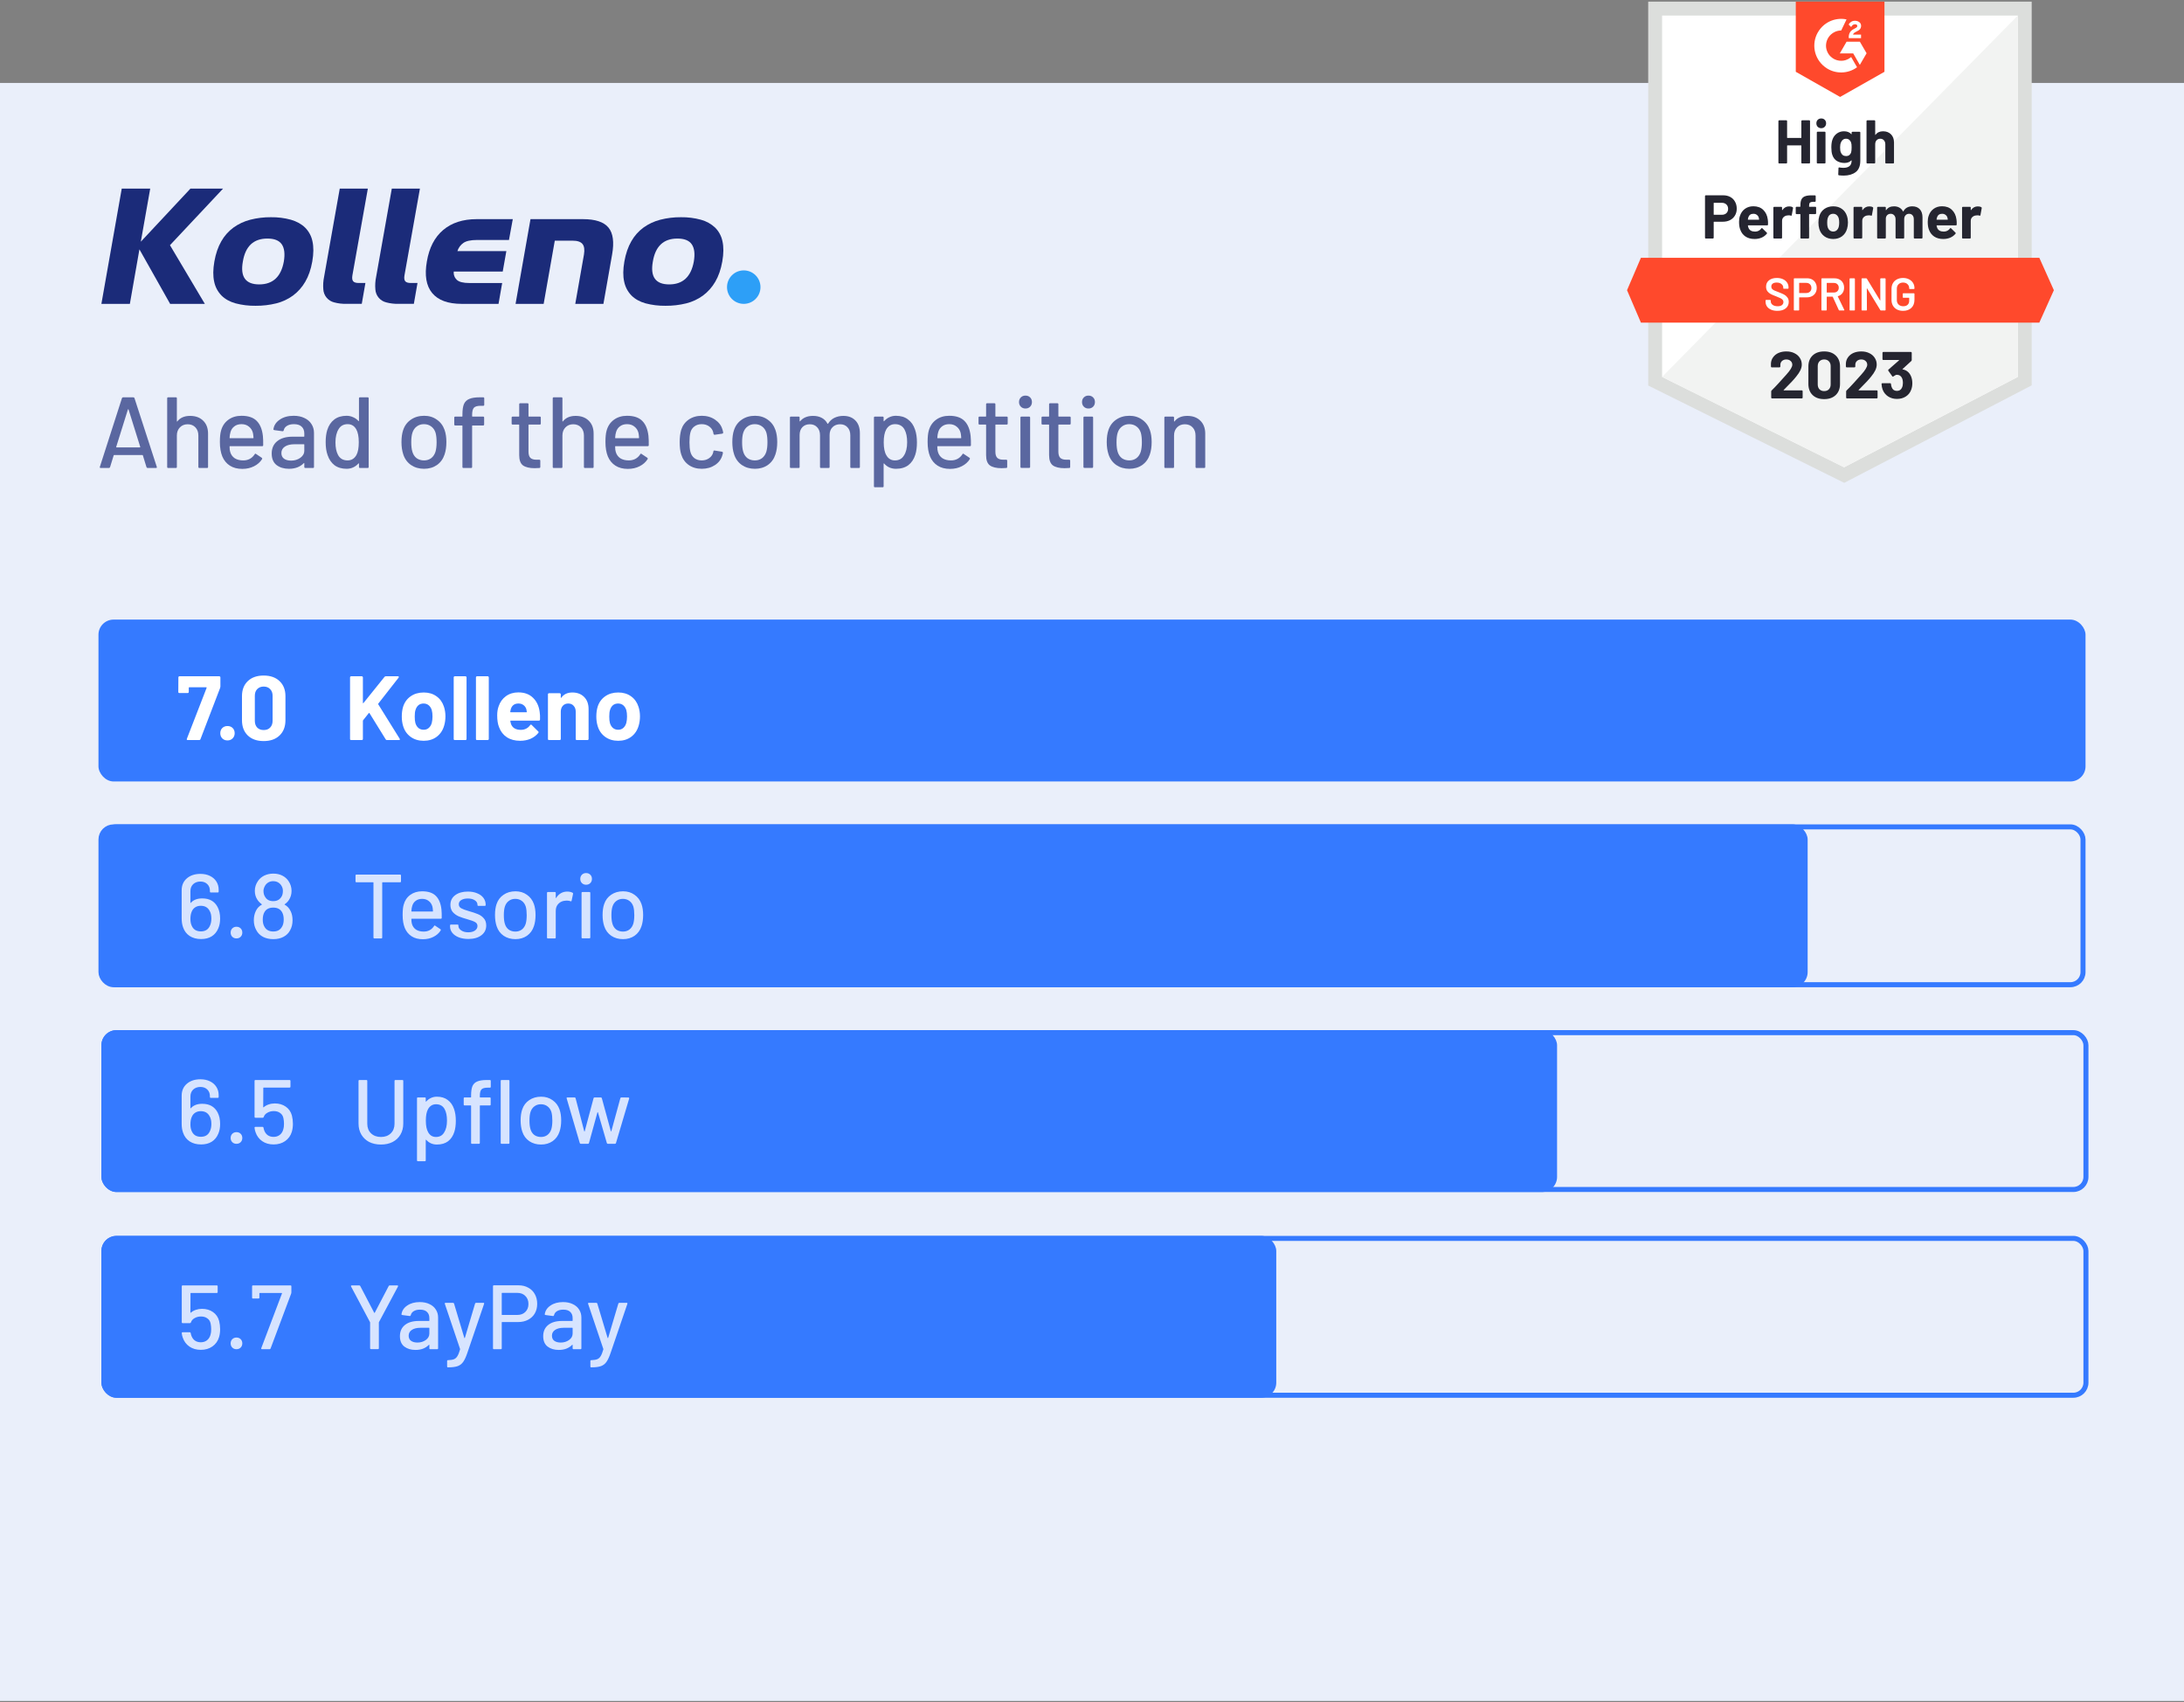
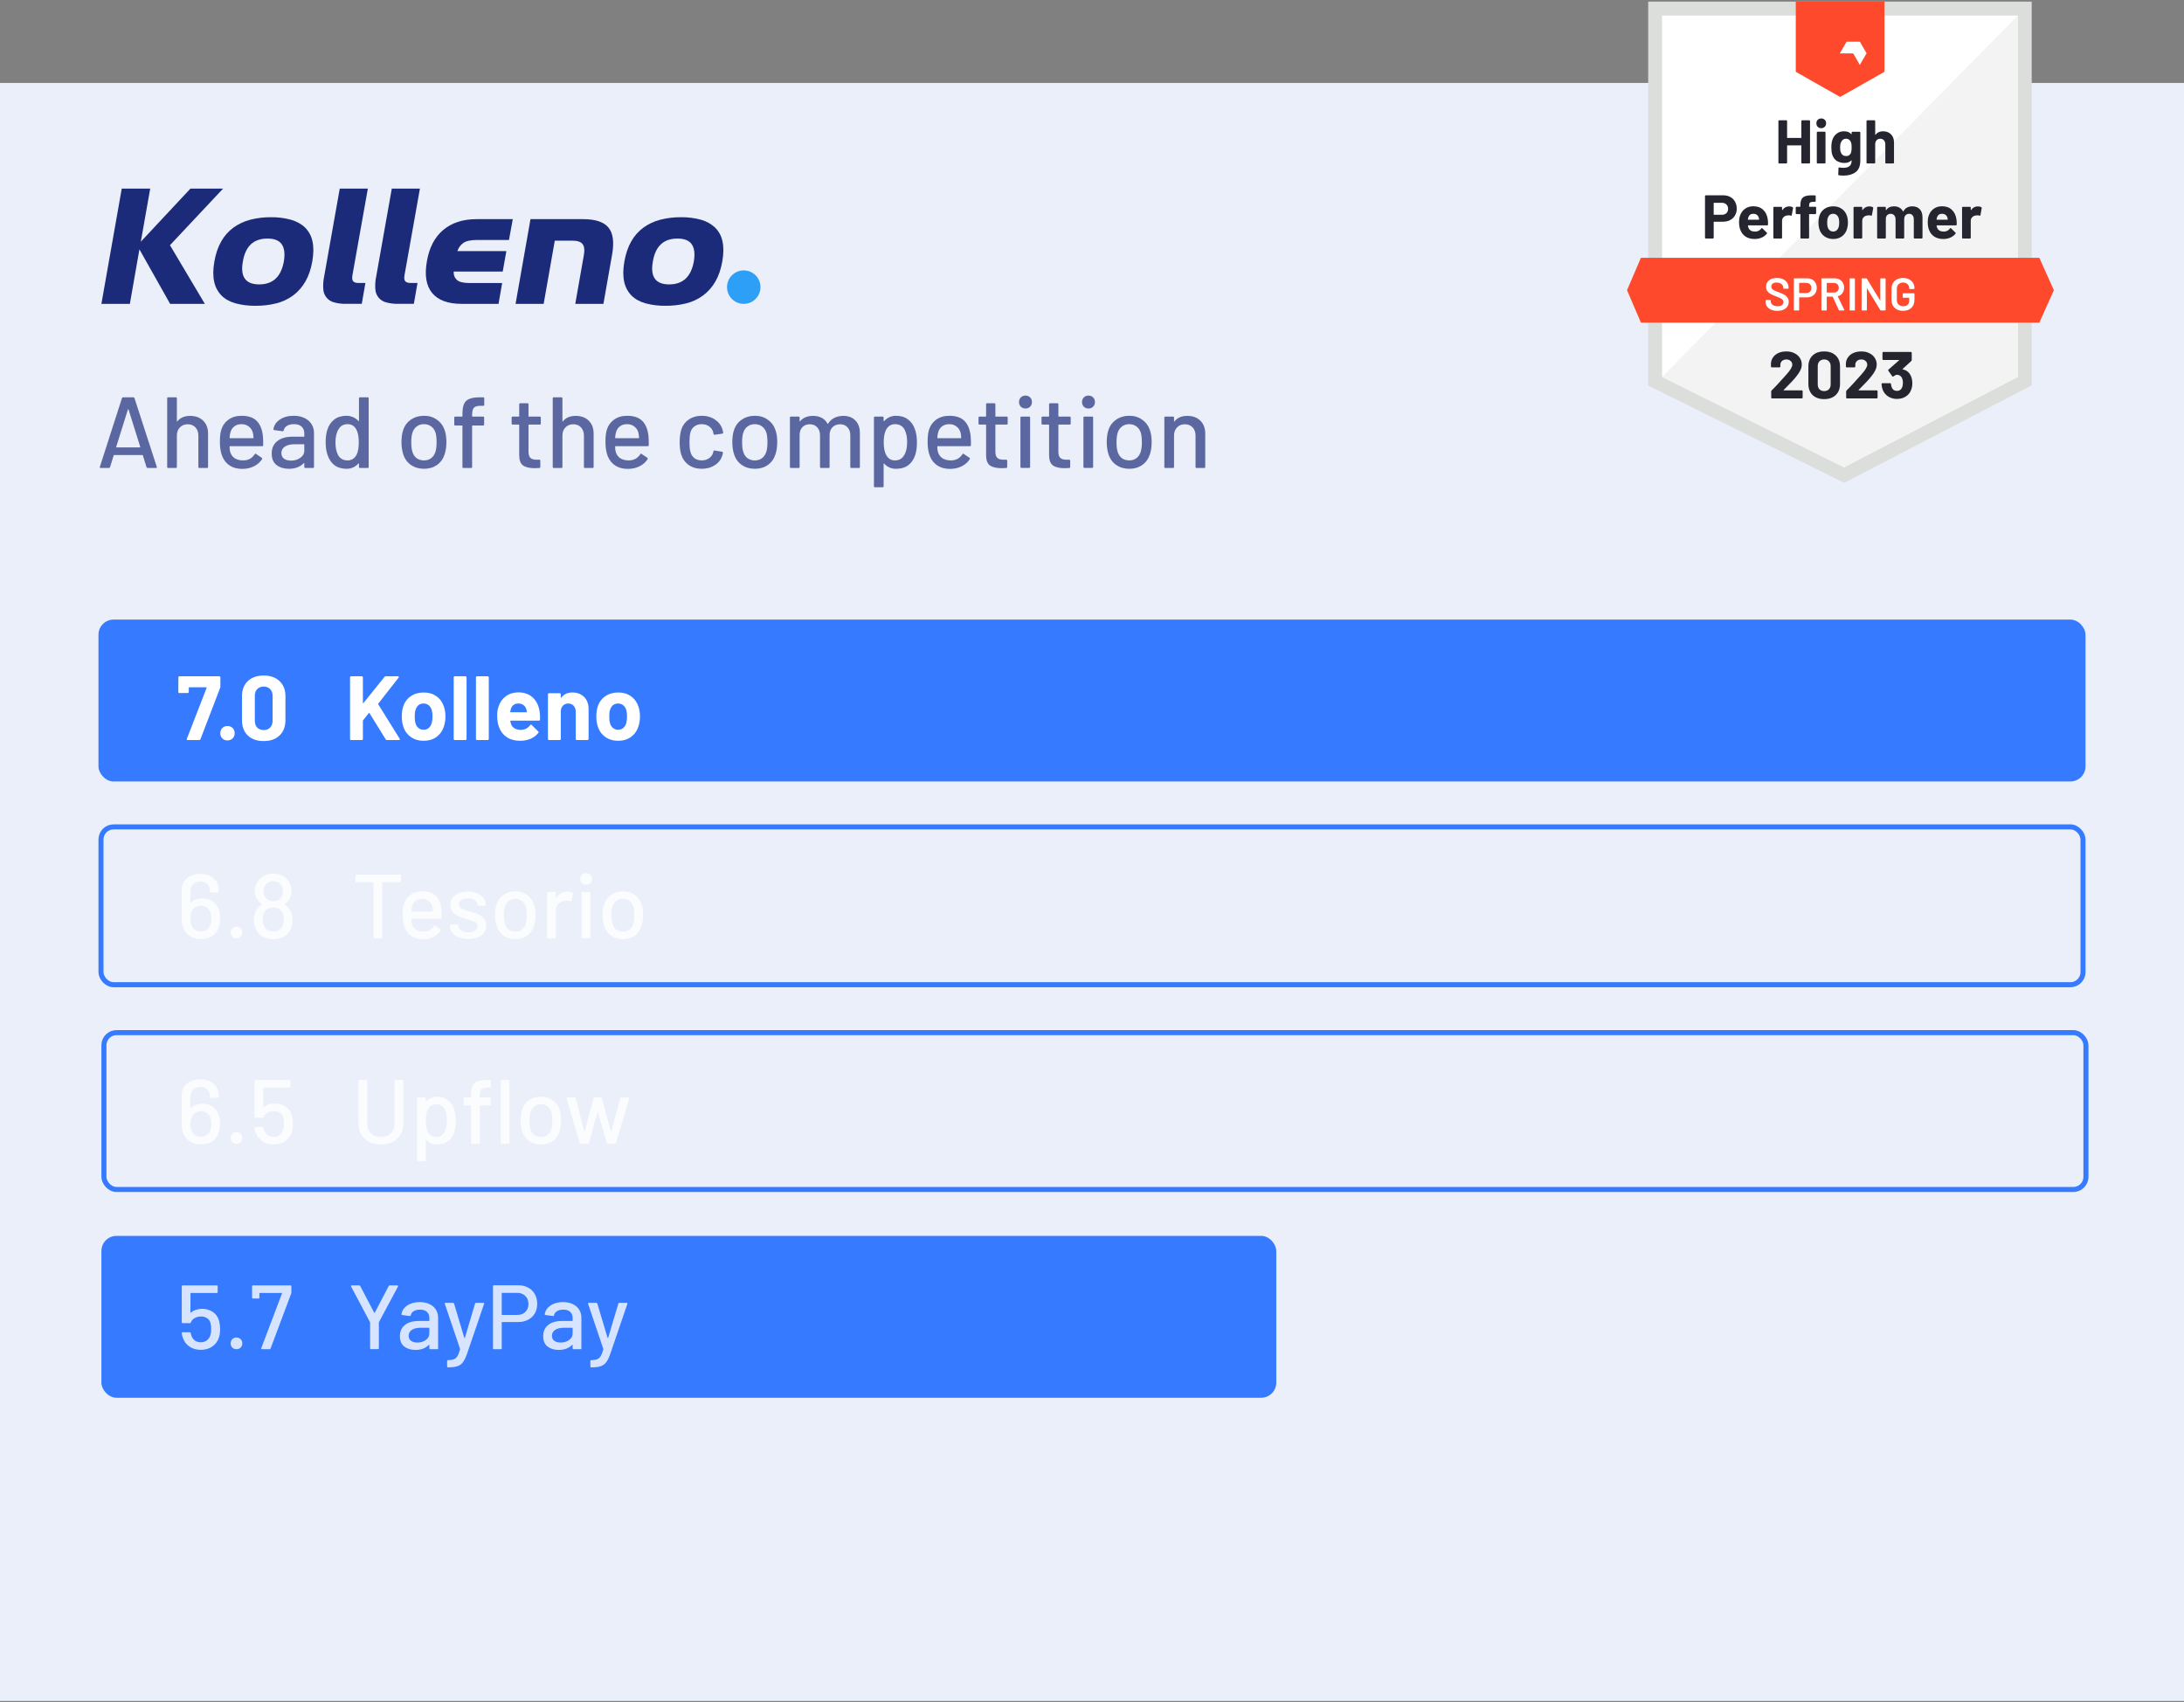
<svg xmlns="http://www.w3.org/2000/svg" width="553" height="431" viewBox="0 0 553 431" fill="none">
  <rect x="0" y="0" width="553" height="431" fill="#808080" stroke="none" />
  <rect width="553" height="409.63" transform="translate(0 21)" fill="#EAEFFA" />
  <rect x="25.572" y="209.345" width="501.857" height="39.954" rx="3.186" stroke="#357AFF" stroke-width="1.275" />
  <rect x="26.312" y="261.435" width="501.857" height="39.707" rx="3.186" stroke="#357AFF" stroke-width="1.275" />
-   <rect x="26.312" y="313.526" width="501.857" height="39.707" rx="3.186" stroke="#357AFF" stroke-width="1.275" />
  <rect x="24.934" y="156.864" width="503.131" height="40.981" rx="3.824" fill="#357AFF" />
-   <rect x="25.675" y="208.708" width="432.031" height="41.228" rx="3.824" fill="#357AFF" />
-   <rect x="25.675" y="260.798" width="368.584" height="40.981" rx="3.824" fill="#357AFF" />
  <rect x="25.675" y="312.889" width="297.484" height="40.981" rx="3.824" fill="#357AFF" />
  <path d="M47.546 187.363C47.315 187.363 47.238 187.255 47.315 187.04L52.322 174.142C52.353 174.049 52.322 174.003 52.23 174.003H47.915C47.838 174.003 47.799 174.042 47.799 174.119V175.18C47.799 175.257 47.769 175.326 47.707 175.388C47.661 175.434 47.599 175.457 47.523 175.457H45.423C45.346 175.457 45.277 175.434 45.215 175.388C45.169 175.326 45.146 175.257 45.146 175.18L45.169 171.488C45.169 171.411 45.192 171.35 45.238 171.304C45.3 171.242 45.369 171.211 45.446 171.211H55.529C55.606 171.211 55.667 171.242 55.714 171.304C55.775 171.35 55.806 171.411 55.806 171.488V173.819C55.806 173.911 55.783 174.026 55.737 174.165L50.753 187.155C50.707 187.294 50.599 187.363 50.43 187.363H47.546ZM57.598 187.455C57.075 187.455 56.637 187.286 56.283 186.947C55.945 186.594 55.776 186.155 55.776 185.632C55.776 185.094 55.945 184.655 56.283 184.317C56.622 183.979 57.06 183.809 57.598 183.809C58.137 183.809 58.575 183.979 58.914 184.317C59.252 184.655 59.421 185.094 59.421 185.632C59.421 186.155 59.244 186.594 58.891 186.947C58.552 187.286 58.121 187.455 57.598 187.455ZM66.762 187.617C65.07 187.617 63.732 187.147 62.748 186.209C61.763 185.255 61.271 183.963 61.271 182.333V176.241C61.271 174.642 61.763 173.373 62.748 172.434C63.732 171.496 65.07 171.027 66.762 171.027C68.454 171.027 69.793 171.496 70.777 172.434C71.777 173.373 72.277 174.642 72.277 176.241V182.333C72.277 183.963 71.777 185.255 70.777 186.209C69.793 187.147 68.454 187.617 66.762 187.617ZM66.762 184.825C67.455 184.825 68.001 184.617 68.401 184.202C68.816 183.771 69.024 183.202 69.024 182.494V176.149C69.024 175.441 68.816 174.88 68.401 174.465C68.001 174.034 67.455 173.819 66.762 173.819C66.086 173.819 65.54 174.034 65.124 174.465C64.724 174.88 64.524 175.441 64.524 176.149V182.494C64.524 183.202 64.724 183.771 65.124 184.202C65.54 184.617 66.086 184.825 66.762 184.825ZM88.911 187.363C88.834 187.363 88.764 187.34 88.703 187.294C88.657 187.232 88.634 187.163 88.634 187.086V171.488C88.634 171.411 88.657 171.35 88.703 171.304C88.764 171.242 88.834 171.211 88.911 171.211H91.61C91.687 171.211 91.749 171.242 91.795 171.304C91.856 171.35 91.887 171.411 91.887 171.488V177.949C91.887 177.995 91.903 178.026 91.933 178.041C91.964 178.041 91.995 178.026 92.026 177.995L97.356 171.373C97.448 171.265 97.563 171.211 97.702 171.211H100.747C100.87 171.211 100.947 171.25 100.978 171.327C101.009 171.388 100.993 171.465 100.932 171.557L95.787 178.133C95.74 178.195 95.733 178.249 95.763 178.295L101.209 187.04C101.24 187.132 101.255 187.186 101.255 187.201C101.255 187.309 101.178 187.363 101.024 187.363H97.978C97.825 187.363 97.717 187.301 97.656 187.178L93.548 180.533C93.533 180.502 93.51 180.487 93.479 180.487C93.448 180.487 93.418 180.502 93.387 180.533L91.933 182.356C91.903 182.417 91.887 182.464 91.887 182.494V187.086C91.887 187.163 91.856 187.232 91.795 187.294C91.749 187.34 91.687 187.363 91.61 187.363H88.911ZM107.274 187.547C105.981 187.547 104.874 187.209 103.951 186.532C103.028 185.855 102.397 184.932 102.059 183.763C101.844 183.04 101.736 182.256 101.736 181.41C101.736 180.502 101.844 179.687 102.059 178.964C102.413 177.826 103.051 176.934 103.974 176.287C104.897 175.641 106.005 175.318 107.297 175.318C108.558 175.318 109.635 175.641 110.527 176.287C111.419 176.918 112.05 177.803 112.419 178.941C112.665 179.71 112.788 180.518 112.788 181.364C112.788 182.194 112.68 182.971 112.465 183.694C112.127 184.894 111.496 185.84 110.573 186.532C109.666 187.209 108.566 187.547 107.274 187.547ZM107.274 184.755C107.781 184.755 108.212 184.602 108.566 184.294C108.919 183.986 109.173 183.563 109.327 183.025C109.45 182.533 109.512 181.994 109.512 181.41C109.512 180.764 109.45 180.218 109.327 179.772C109.158 179.249 108.896 178.841 108.543 178.549C108.189 178.256 107.758 178.11 107.25 178.11C106.727 178.11 106.289 178.256 105.935 178.549C105.597 178.841 105.351 179.249 105.197 179.772C105.074 180.141 105.012 180.687 105.012 181.41C105.012 182.102 105.066 182.64 105.174 183.025C105.328 183.563 105.582 183.986 105.935 184.294C106.304 184.602 106.751 184.755 107.274 184.755ZM115.156 187.363C115.079 187.363 115.01 187.34 114.949 187.294C114.903 187.232 114.88 187.163 114.88 187.086V171.488C114.88 171.411 114.903 171.35 114.949 171.304C115.01 171.242 115.079 171.211 115.156 171.211H117.856C117.933 171.211 117.994 171.242 118.041 171.304C118.102 171.35 118.133 171.411 118.133 171.488V187.086C118.133 187.163 118.102 187.232 118.041 187.294C117.994 187.34 117.933 187.363 117.856 187.363H115.156ZM120.79 187.363C120.713 187.363 120.643 187.34 120.582 187.294C120.536 187.232 120.513 187.163 120.513 187.086V171.488C120.513 171.411 120.536 171.35 120.582 171.304C120.643 171.242 120.713 171.211 120.79 171.211H123.489C123.566 171.211 123.628 171.242 123.674 171.304C123.735 171.35 123.766 171.411 123.766 171.488V187.086C123.766 187.163 123.735 187.232 123.674 187.294C123.628 187.34 123.566 187.363 123.489 187.363H120.79ZM136.644 180.21C136.737 180.795 136.767 181.448 136.737 182.171C136.721 182.356 136.621 182.448 136.437 182.448H129.307C129.215 182.448 129.184 182.487 129.215 182.563C129.261 182.871 129.345 183.179 129.468 183.486C129.868 184.348 130.684 184.779 131.914 184.779C132.899 184.763 133.676 184.363 134.245 183.579C134.306 183.486 134.375 183.44 134.452 183.44C134.499 183.44 134.552 183.471 134.614 183.533L136.275 185.171C136.352 185.248 136.391 185.317 136.391 185.378C136.391 185.409 136.36 185.471 136.298 185.563C135.791 186.194 135.137 186.686 134.337 187.04C133.537 187.378 132.66 187.547 131.707 187.547C130.384 187.547 129.261 187.247 128.338 186.648C127.43 186.048 126.777 185.209 126.377 184.132C126.054 183.363 125.892 182.356 125.892 181.11C125.892 180.264 126.007 179.518 126.238 178.872C126.592 177.78 127.207 176.91 128.084 176.264C128.976 175.618 130.03 175.295 131.245 175.295C132.783 175.295 134.014 175.741 134.937 176.634C135.875 177.526 136.444 178.718 136.644 180.21ZM131.268 178.11C130.299 178.11 129.661 178.564 129.353 179.472C129.292 179.672 129.238 179.918 129.192 180.21C129.192 180.287 129.23 180.325 129.307 180.325H133.299C133.391 180.325 133.422 180.287 133.391 180.21C133.314 179.764 133.276 179.549 133.276 179.564C133.137 179.102 132.891 178.749 132.537 178.503C132.199 178.241 131.776 178.11 131.268 178.11ZM144.925 175.318C146.156 175.318 147.148 175.695 147.902 176.449C148.656 177.203 149.032 178.226 149.032 179.518V187.086C149.032 187.163 149.002 187.232 148.94 187.294C148.894 187.34 148.833 187.363 148.756 187.363H146.056C145.979 187.363 145.91 187.34 145.848 187.294C145.802 187.232 145.779 187.163 145.779 187.086V180.187C145.779 179.572 145.602 179.072 145.248 178.687C144.91 178.303 144.456 178.11 143.887 178.11C143.318 178.11 142.856 178.303 142.503 178.687C142.164 179.072 141.995 179.572 141.995 180.187V187.086C141.995 187.163 141.964 187.232 141.903 187.294C141.857 187.34 141.795 187.363 141.718 187.363H139.019C138.942 187.363 138.872 187.34 138.811 187.294C138.765 187.232 138.742 187.163 138.742 187.086V175.78C138.742 175.703 138.765 175.641 138.811 175.595C138.872 175.534 138.942 175.503 139.019 175.503H141.718C141.795 175.503 141.857 175.534 141.903 175.595C141.964 175.641 141.995 175.703 141.995 175.78V176.587C141.995 176.634 142.01 176.664 142.041 176.68C142.072 176.695 142.095 176.687 142.11 176.657C142.741 175.764 143.679 175.318 144.925 175.318ZM156.53 187.547C155.238 187.547 154.13 187.209 153.208 186.532C152.285 185.855 151.654 184.932 151.316 183.763C151.1 183.04 150.992 182.256 150.992 181.41C150.992 180.502 151.1 179.687 151.316 178.964C151.669 177.826 152.308 176.934 153.231 176.287C154.154 175.641 155.261 175.318 156.553 175.318C157.815 175.318 158.891 175.641 159.784 176.287C160.676 176.918 161.306 177.803 161.676 178.941C161.922 179.71 162.045 180.518 162.045 181.364C162.045 182.194 161.937 182.971 161.722 183.694C161.383 184.894 160.753 185.84 159.83 186.532C158.922 187.209 157.822 187.547 156.53 187.547ZM156.53 184.755C157.038 184.755 157.468 184.602 157.822 184.294C158.176 183.986 158.43 183.563 158.584 183.025C158.707 182.533 158.768 181.994 158.768 181.41C158.768 180.764 158.707 180.218 158.584 179.772C158.414 179.249 158.153 178.841 157.799 178.549C157.445 178.256 157.015 178.11 156.507 178.11C155.984 178.11 155.546 178.256 155.192 178.549C154.853 178.841 154.607 179.249 154.454 179.772C154.33 180.141 154.269 180.687 154.269 181.41C154.269 182.102 154.323 182.64 154.43 183.025C154.584 183.563 154.838 183.986 155.192 184.294C155.561 184.602 156.007 184.755 156.53 184.755Z" fill="white" />
  <path d="M55.091 229.619C55.521 230.434 55.737 231.411 55.737 232.549C55.737 233.487 55.583 234.31 55.275 235.018C54.921 235.895 54.368 236.572 53.614 237.048C52.876 237.51 51.976 237.741 50.914 237.741C49.776 237.741 48.807 237.479 48.007 236.956C47.222 236.433 46.669 235.695 46.346 234.741C46.115 234.095 46 233.349 46 232.503V225.396C46 224.135 46.438 223.127 47.315 222.374C48.192 221.62 49.338 221.243 50.753 221.243C51.66 221.243 52.46 221.412 53.152 221.751C53.86 222.089 54.406 222.566 54.791 223.181C55.175 223.781 55.367 224.473 55.367 225.258V225.719C55.367 225.873 55.291 225.95 55.137 225.95H53.383C53.229 225.95 53.152 225.873 53.152 225.719V225.512C53.152 224.819 52.929 224.258 52.483 223.827C52.037 223.397 51.46 223.181 50.753 223.181C49.999 223.181 49.384 223.404 48.907 223.85C48.445 224.296 48.215 224.889 48.215 225.627V228.534C48.215 228.565 48.222 228.588 48.238 228.603C48.269 228.603 48.299 228.588 48.33 228.557C48.992 227.819 49.953 227.45 51.214 227.45C53.029 227.45 54.322 228.173 55.091 229.619ZM53.175 234.326C53.406 233.833 53.522 233.241 53.522 232.549C53.522 231.765 53.383 231.134 53.106 230.657C52.66 229.765 51.907 229.319 50.845 229.319C50.307 229.319 49.845 229.442 49.461 229.688C49.076 229.919 48.784 230.257 48.584 230.703C48.338 231.211 48.215 231.865 48.215 232.664C48.215 233.31 48.315 233.857 48.515 234.303C48.715 234.795 49.015 235.172 49.414 235.433C49.815 235.679 50.299 235.802 50.868 235.802C51.991 235.802 52.76 235.31 53.175 234.326ZM59.877 237.579C59.446 237.579 59.092 237.441 58.816 237.164C58.539 236.887 58.4 236.533 58.4 236.102C58.4 235.672 58.539 235.318 58.816 235.041C59.092 234.764 59.446 234.626 59.877 234.626C60.308 234.626 60.661 234.764 60.938 235.041C61.215 235.318 61.354 235.672 61.354 236.102C61.354 236.533 61.215 236.887 60.938 237.164C60.661 237.441 60.308 237.579 59.877 237.579ZM73.592 230.68C73.915 231.326 74.076 232.095 74.076 232.987C74.076 233.972 73.861 234.833 73.43 235.572C73.061 236.264 72.507 236.802 71.769 237.187C71.046 237.571 70.192 237.764 69.208 237.764C68.223 237.764 67.354 237.571 66.6 237.187C65.847 236.787 65.278 236.218 64.893 235.479C64.478 234.756 64.27 233.918 64.27 232.964C64.27 232.118 64.439 231.342 64.778 230.634C65.116 229.926 65.616 229.396 66.277 229.042C66.354 229.011 66.354 228.973 66.277 228.927C65.785 228.557 65.416 228.173 65.17 227.773C64.739 227.127 64.524 226.388 64.524 225.558C64.524 224.65 64.785 223.82 65.308 223.066C65.693 222.481 66.224 222.02 66.9 221.681C67.593 221.343 68.362 221.174 69.208 221.174C70.069 221.174 70.831 221.343 71.492 221.681C72.153 222.02 72.676 222.481 73.061 223.066C73.569 223.82 73.822 224.65 73.822 225.558C73.822 226.388 73.607 227.142 73.176 227.819C72.899 228.25 72.538 228.619 72.092 228.927C72.015 228.973 72.015 229.011 72.092 229.042C72.738 229.396 73.238 229.942 73.592 230.68ZM67.039 224.381C66.823 224.781 66.716 225.173 66.716 225.558C66.716 226.173 66.862 226.688 67.154 227.104C67.569 227.796 68.246 228.142 69.185 228.142C70.108 228.142 70.792 227.788 71.238 227.081C71.5 226.711 71.63 226.196 71.63 225.535C71.63 225.104 71.53 224.712 71.33 224.358C71.13 223.973 70.846 223.666 70.477 223.435C70.108 223.204 69.669 223.089 69.162 223.089C68.685 223.089 68.262 223.204 67.892 223.435C67.523 223.666 67.239 223.981 67.039 224.381ZM71.307 234.787C71.661 234.295 71.838 233.634 71.838 232.803C71.838 232.065 71.707 231.457 71.446 230.98C71.015 230.18 70.261 229.78 69.185 229.78C68.139 229.78 67.4 230.157 66.969 230.911C66.677 231.403 66.531 232.041 66.531 232.826C66.531 233.595 66.693 234.226 67.016 234.718C67.462 235.456 68.192 235.826 69.208 235.826C70.161 235.826 70.861 235.479 71.307 234.787ZM101.301 221.428C101.455 221.428 101.532 221.505 101.532 221.658V223.135C101.532 223.289 101.455 223.366 101.301 223.366H96.871C96.81 223.366 96.779 223.397 96.779 223.458V237.348C96.779 237.502 96.702 237.579 96.548 237.579H94.795C94.641 237.579 94.564 237.502 94.564 237.348V223.458C94.564 223.397 94.533 223.366 94.472 223.366H90.249C90.095 223.366 90.018 223.289 90.018 223.135V221.658C90.018 221.505 90.095 221.428 90.249 221.428H101.301ZM111.777 230.242C111.839 230.872 111.862 231.58 111.846 232.364C111.846 232.518 111.77 232.595 111.616 232.595H104.255C104.194 232.595 104.163 232.626 104.163 232.688C104.163 233.211 104.209 233.61 104.301 233.887C104.471 234.503 104.809 234.987 105.317 235.341C105.84 235.679 106.493 235.849 107.278 235.849C108.416 235.849 109.293 235.379 109.908 234.441C109.985 234.287 110.085 234.264 110.208 234.372L111.523 235.249C111.631 235.341 111.654 235.441 111.593 235.549C111.162 236.241 110.547 236.787 109.747 237.187C108.962 237.587 108.07 237.787 107.07 237.787C105.947 237.787 105.001 237.541 104.232 237.048C103.463 236.556 102.886 235.856 102.502 234.949C102.132 234.041 101.948 232.941 101.948 231.649C101.948 230.526 102.033 229.673 102.202 229.088C102.479 228.027 103.032 227.188 103.863 226.573C104.694 225.958 105.701 225.65 106.886 225.65C108.439 225.65 109.601 226.042 110.37 226.827C111.139 227.596 111.608 228.734 111.777 230.242ZM106.886 227.565C106.224 227.565 105.678 227.734 105.247 228.073C104.817 228.396 104.524 228.834 104.371 229.388C104.263 229.726 104.194 230.157 104.163 230.68C104.163 230.742 104.194 230.772 104.255 230.772H109.539C109.601 230.772 109.631 230.742 109.631 230.68C109.601 230.172 109.554 229.796 109.493 229.55C109.339 228.95 109.031 228.473 108.57 228.119C108.124 227.75 107.562 227.565 106.886 227.565ZM118.591 237.718C117.668 237.718 116.853 237.579 116.146 237.302C115.453 237.025 114.915 236.648 114.53 236.172C114.146 235.679 113.954 235.141 113.954 234.556V234.303C113.954 234.149 114.03 234.072 114.184 234.072H115.846C115.999 234.072 116.076 234.149 116.076 234.303V234.418C116.076 234.849 116.307 235.226 116.768 235.549C117.245 235.872 117.845 236.033 118.568 236.033C119.26 236.033 119.822 235.887 120.253 235.595C120.683 235.287 120.899 234.903 120.899 234.441C120.899 233.995 120.699 233.664 120.299 233.449C119.899 233.218 119.253 232.98 118.361 232.734C117.484 232.488 116.745 232.241 116.146 231.995C115.561 231.734 115.061 231.372 114.646 230.911C114.246 230.434 114.046 229.826 114.046 229.088C114.046 228.057 114.446 227.242 115.246 226.642C116.061 226.027 117.138 225.719 118.476 225.719C119.368 225.719 120.153 225.865 120.829 226.158C121.522 226.435 122.052 226.827 122.422 227.334C122.791 227.842 122.975 228.411 122.975 229.042V229.111C122.975 229.265 122.898 229.342 122.745 229.342H121.129C120.976 229.342 120.899 229.265 120.899 229.111V229.042C120.899 228.596 120.676 228.227 120.23 227.934C119.799 227.627 119.207 227.473 118.453 227.473C117.776 227.473 117.222 227.604 116.792 227.865C116.376 228.127 116.169 228.48 116.169 228.927C116.169 229.373 116.369 229.711 116.768 229.942C117.184 230.172 117.845 230.419 118.753 230.68C119.645 230.926 120.383 231.172 120.968 231.418C121.568 231.649 122.075 232.003 122.491 232.48C122.906 232.941 123.114 233.549 123.114 234.303C123.114 235.349 122.698 236.179 121.868 236.795C121.052 237.41 119.96 237.718 118.591 237.718ZM130.504 237.764C129.366 237.764 128.374 237.479 127.528 236.91C126.682 236.325 126.09 235.518 125.751 234.487C125.474 233.657 125.336 232.718 125.336 231.672C125.336 230.58 125.467 229.657 125.728 228.903C126.066 227.888 126.659 227.096 127.505 226.527C128.351 225.942 129.358 225.65 130.527 225.65C131.635 225.65 132.596 225.942 133.412 226.527C134.242 227.096 134.834 227.881 135.188 228.88C135.465 229.665 135.604 230.588 135.604 231.649C135.604 232.726 135.465 233.672 135.188 234.487C134.85 235.518 134.265 236.325 133.435 236.91C132.604 237.479 131.627 237.764 130.504 237.764ZM130.504 235.849C131.12 235.849 131.658 235.679 132.119 235.341C132.581 234.987 132.912 234.495 133.112 233.864C133.281 233.28 133.365 232.557 133.365 231.695C133.365 230.834 133.288 230.119 133.135 229.55C132.935 228.919 132.604 228.434 132.142 228.096C131.681 227.742 131.12 227.565 130.458 227.565C129.827 227.565 129.281 227.742 128.82 228.096C128.358 228.434 128.028 228.919 127.828 229.55C127.659 230.088 127.574 230.803 127.574 231.695C127.574 232.588 127.659 233.31 127.828 233.864C128.012 234.495 128.335 234.987 128.797 235.341C129.274 235.679 129.843 235.849 130.504 235.849ZM143.649 225.719C144.141 225.719 144.587 225.819 144.987 226.019C145.095 226.065 145.133 226.158 145.103 226.296L144.733 228.027C144.718 228.165 144.626 228.211 144.457 228.165C144.195 228.057 143.887 228.004 143.534 228.004L143.211 228.027C142.488 228.057 141.888 228.311 141.411 228.788C140.949 229.25 140.719 229.857 140.719 230.611V237.348C140.719 237.502 140.642 237.579 140.488 237.579H138.734C138.58 237.579 138.504 237.502 138.504 237.348V226.065C138.504 225.912 138.58 225.835 138.734 225.835H140.488C140.642 225.835 140.719 225.912 140.719 226.065V227.288C140.719 227.334 140.726 227.365 140.742 227.381C140.772 227.381 140.796 227.365 140.811 227.334C141.503 226.258 142.449 225.719 143.649 225.719ZM148.404 223.989C147.974 223.989 147.62 223.85 147.343 223.573C147.066 223.297 146.928 222.943 146.928 222.512C146.928 222.081 147.066 221.728 147.343 221.451C147.62 221.174 147.974 221.035 148.404 221.035C148.835 221.035 149.189 221.174 149.466 221.451C149.743 221.728 149.881 222.081 149.881 222.512C149.881 222.943 149.743 223.297 149.466 223.573C149.189 223.85 148.835 223.989 148.404 223.989ZM147.481 237.556C147.328 237.556 147.251 237.479 147.251 237.325V226.065C147.251 225.912 147.328 225.835 147.481 225.835H149.235C149.389 225.835 149.466 225.912 149.466 226.065V237.325C149.466 237.479 149.389 237.556 149.235 237.556H147.481ZM157.746 237.764C156.608 237.764 155.616 237.479 154.77 236.91C153.924 236.325 153.332 235.518 152.993 234.487C152.716 233.657 152.578 232.718 152.578 231.672C152.578 230.58 152.709 229.657 152.97 228.903C153.309 227.888 153.901 227.096 154.747 226.527C155.593 225.942 156.6 225.65 157.769 225.65C158.877 225.65 159.838 225.942 160.654 226.527C161.484 227.096 162.076 227.881 162.43 228.88C162.707 229.665 162.846 230.588 162.846 231.649C162.846 232.726 162.707 233.672 162.43 234.487C162.092 235.518 161.507 236.325 160.677 236.91C159.846 237.479 158.869 237.764 157.746 237.764ZM157.746 235.849C158.362 235.849 158.9 235.679 159.362 235.341C159.823 234.987 160.154 234.495 160.354 233.864C160.523 233.28 160.607 232.557 160.607 231.695C160.607 230.834 160.531 230.119 160.377 229.55C160.177 228.919 159.846 228.434 159.385 228.096C158.923 227.742 158.362 227.565 157.7 227.565C157.07 227.565 156.523 227.742 156.062 228.096C155.601 228.434 155.27 228.919 155.07 229.55C154.901 230.088 154.816 230.803 154.816 231.695C154.816 232.588 154.901 233.31 155.07 233.864C155.254 234.495 155.577 234.987 156.039 235.341C156.516 235.679 157.085 235.849 157.746 235.849Z" fill="white" fill-opacity="0.8" />
  <path d="M55.091 281.619C55.521 282.434 55.737 283.411 55.737 284.55C55.737 285.488 55.583 286.311 55.275 287.018C54.921 287.895 54.368 288.572 53.614 289.049C52.876 289.51 51.976 289.741 50.914 289.741C49.776 289.741 48.807 289.48 48.007 288.957C47.222 288.434 46.669 287.695 46.346 286.742C46.115 286.095 46 285.349 46 284.503V277.397C46 276.135 46.438 275.128 47.315 274.374C48.192 273.62 49.338 273.244 50.753 273.244C51.66 273.244 52.46 273.413 53.152 273.751C53.86 274.09 54.406 274.566 54.791 275.182C55.175 275.782 55.367 276.474 55.367 277.258V277.72C55.367 277.874 55.291 277.951 55.137 277.951H53.383C53.229 277.951 53.152 277.874 53.152 277.72V277.512C53.152 276.82 52.929 276.258 52.483 275.828C52.037 275.397 51.46 275.182 50.753 275.182C49.999 275.182 49.384 275.405 48.907 275.851C48.445 276.297 48.215 276.889 48.215 277.628V280.535C48.215 280.566 48.222 280.589 48.238 280.604C48.269 280.604 48.299 280.589 48.33 280.558C48.992 279.819 49.953 279.45 51.214 279.45C53.029 279.45 54.322 280.173 55.091 281.619ZM53.175 286.326C53.406 285.834 53.522 285.242 53.522 284.55C53.522 283.765 53.383 283.134 53.106 282.658C52.66 281.765 51.907 281.319 50.845 281.319C50.307 281.319 49.845 281.442 49.461 281.688C49.076 281.919 48.784 282.258 48.584 282.704C48.338 283.211 48.215 283.865 48.215 284.665C48.215 285.311 48.315 285.857 48.515 286.303C48.715 286.795 49.015 287.172 49.414 287.434C49.815 287.68 50.299 287.803 50.868 287.803C51.991 287.803 52.76 287.311 53.175 286.326ZM59.877 289.58C59.446 289.58 59.092 289.441 58.816 289.164C58.539 288.887 58.4 288.534 58.4 288.103C58.4 287.672 58.539 287.318 58.816 287.042C59.092 286.765 59.446 286.626 59.877 286.626C60.308 286.626 60.661 286.765 60.938 287.042C61.215 287.318 61.354 287.672 61.354 288.103C61.354 288.534 61.215 288.887 60.938 289.164C60.661 289.441 60.308 289.58 59.877 289.58ZM73.915 282.427C74.084 283.104 74.168 283.804 74.168 284.526C74.168 285.249 74.076 285.919 73.892 286.534C73.599 287.518 73.038 288.303 72.207 288.887C71.392 289.457 70.415 289.741 69.277 289.741C68.154 289.741 67.193 289.464 66.393 288.91C65.593 288.357 65.031 287.603 64.708 286.649C64.555 286.219 64.47 285.842 64.454 285.519V285.473C64.454 285.349 64.524 285.288 64.662 285.288H66.485C66.623 285.288 66.7 285.357 66.716 285.496C66.731 285.603 66.769 285.765 66.831 285.98C67 286.549 67.293 287.003 67.708 287.341C68.139 287.664 68.654 287.826 69.254 287.826C69.885 287.826 70.415 287.657 70.846 287.318C71.292 286.965 71.592 286.48 71.746 285.865C71.853 285.542 71.907 285.096 71.907 284.526C71.907 284.019 71.861 283.55 71.769 283.119C71.661 282.534 71.384 282.088 70.938 281.781C70.507 281.458 69.969 281.296 69.323 281.296C68.723 281.296 68.185 281.435 67.708 281.712C67.231 281.973 66.923 282.327 66.785 282.773C66.739 282.911 66.654 282.981 66.531 282.981H64.685C64.531 282.981 64.454 282.904 64.454 282.75V273.659C64.454 273.505 64.531 273.428 64.685 273.428H73.315C73.469 273.428 73.546 273.505 73.546 273.659V275.112C73.546 275.266 73.469 275.343 73.315 275.343H66.762C66.7 275.343 66.67 275.374 66.67 275.436L66.647 280.258C66.647 280.35 66.685 280.373 66.762 280.327C67.131 280.004 67.554 279.766 68.031 279.612C68.523 279.443 69.038 279.358 69.577 279.358C70.654 279.358 71.576 279.627 72.346 280.166C73.13 280.704 73.653 281.458 73.915 282.427ZM96.458 289.764C95.335 289.764 94.343 289.549 93.481 289.118C92.635 288.672 91.974 288.049 91.497 287.249C91.02 286.434 90.782 285.503 90.782 284.457V273.659C90.782 273.505 90.859 273.428 91.013 273.428H92.766C92.92 273.428 92.997 273.505 92.997 273.659V284.503C92.997 285.503 93.312 286.311 93.943 286.926C94.589 287.541 95.427 287.849 96.458 287.849C97.489 287.849 98.319 287.541 98.95 286.926C99.581 286.311 99.896 285.503 99.896 284.503V273.659C99.896 273.505 99.973 273.428 100.127 273.428H101.88C102.034 273.428 102.111 273.505 102.111 273.659V284.457C102.111 285.503 101.873 286.434 101.396 287.249C100.934 288.049 100.273 288.672 99.411 289.118C98.565 289.549 97.581 289.764 96.458 289.764ZM114.977 280.789C115.27 281.619 115.416 282.604 115.416 283.742C115.416 284.819 115.293 285.749 115.047 286.534C114.724 287.565 114.193 288.364 113.455 288.934C112.716 289.487 111.77 289.764 110.617 289.764C110.094 289.764 109.594 289.664 109.117 289.464C108.655 289.249 108.255 288.949 107.917 288.564C107.886 288.534 107.855 288.526 107.825 288.541C107.809 288.557 107.802 288.58 107.802 288.611V293.756C107.802 293.91 107.725 293.987 107.571 293.987H105.817C105.663 293.987 105.586 293.91 105.586 293.756V278.066C105.586 277.912 105.663 277.835 105.817 277.835H107.571C107.725 277.835 107.802 277.912 107.802 278.066V278.827C107.802 278.858 107.809 278.881 107.825 278.897C107.855 278.912 107.886 278.904 107.917 278.873C108.255 278.489 108.655 278.189 109.117 277.974C109.578 277.758 110.078 277.651 110.617 277.651C111.724 277.651 112.639 277.927 113.362 278.481C114.101 279.02 114.639 279.789 114.977 280.789ZM112.439 286.742C112.932 286.003 113.178 284.988 113.178 283.696C113.178 282.511 112.985 281.558 112.601 280.835C112.155 279.989 111.424 279.566 110.409 279.566C109.517 279.566 108.84 279.981 108.378 280.812C108.009 281.473 107.825 282.442 107.825 283.719C107.825 285.011 108.025 285.996 108.425 286.672C108.871 287.457 109.524 287.849 110.386 287.849C111.309 287.849 111.993 287.48 112.439 286.742ZM123.483 275.366C122.714 275.366 122.191 275.512 121.914 275.805C121.637 276.097 121.498 276.651 121.498 277.466V277.743C121.498 277.804 121.529 277.835 121.591 277.835H124.013C124.167 277.835 124.244 277.912 124.244 278.066V279.635C124.244 279.789 124.167 279.866 124.013 279.866H121.591C121.529 279.866 121.498 279.896 121.498 279.958V289.349C121.498 289.503 121.421 289.58 121.268 289.58H119.514C119.36 289.58 119.283 289.503 119.283 289.349V279.958C119.283 279.896 119.253 279.866 119.191 279.866H117.645C117.491 279.866 117.414 279.789 117.414 279.635V278.066C117.414 277.912 117.491 277.835 117.645 277.835H119.191C119.253 277.835 119.283 277.804 119.283 277.743V277.328C119.283 276.312 119.399 275.528 119.629 274.974C119.876 274.42 120.283 274.028 120.852 273.797C121.421 273.551 122.221 273.428 123.252 273.428H124.036C124.19 273.428 124.267 273.505 124.267 273.659V275.136C124.267 275.289 124.19 275.366 124.036 275.366H123.483ZM127.013 289.58C126.859 289.58 126.782 289.503 126.782 289.349V273.659C126.782 273.505 126.859 273.428 127.013 273.428H128.767C128.92 273.428 128.997 273.505 128.997 273.659V289.349C128.997 289.503 128.92 289.58 128.767 289.58H127.013ZM136.994 289.764C135.855 289.764 134.863 289.48 134.017 288.91C133.171 288.326 132.579 287.518 132.241 286.488C131.964 285.657 131.825 284.719 131.825 283.673C131.825 282.581 131.956 281.658 132.217 280.904C132.556 279.889 133.148 279.097 133.994 278.527C134.84 277.943 135.848 277.651 137.017 277.651C138.124 277.651 139.086 277.943 139.901 278.527C140.732 279.097 141.324 279.881 141.678 280.881C141.955 281.665 142.093 282.588 142.093 283.65C142.093 284.726 141.955 285.672 141.678 286.488C141.339 287.518 140.755 288.326 139.924 288.91C139.093 289.48 138.117 289.764 136.994 289.764ZM136.994 287.849C137.609 287.849 138.147 287.68 138.609 287.341C139.07 286.988 139.401 286.495 139.601 285.865C139.77 285.28 139.855 284.557 139.855 283.696C139.855 282.834 139.778 282.119 139.624 281.55C139.424 280.919 139.093 280.435 138.632 280.096C138.17 279.743 137.609 279.566 136.948 279.566C136.317 279.566 135.771 279.743 135.309 280.096C134.848 280.435 134.517 280.919 134.317 281.55C134.148 282.088 134.063 282.804 134.063 283.696C134.063 284.588 134.148 285.311 134.317 285.865C134.502 286.495 134.825 286.988 135.286 287.341C135.763 287.68 136.332 287.849 136.994 287.849ZM147.06 289.58C146.936 289.58 146.852 289.518 146.806 289.395L143.483 278.089L143.46 278.02C143.46 277.897 143.537 277.835 143.691 277.835H145.491C145.629 277.835 145.714 277.904 145.744 278.043L147.936 286.419C147.952 286.449 147.967 286.465 147.982 286.465C148.013 286.465 148.036 286.449 148.052 286.419L150.29 278.043C150.321 277.904 150.405 277.835 150.544 277.835H152.136C152.274 277.835 152.359 277.904 152.39 278.043L154.674 286.395C154.689 286.426 154.705 286.442 154.72 286.442C154.751 286.442 154.774 286.426 154.789 286.395L157.073 278.043C157.104 277.904 157.189 277.835 157.327 277.835L159.104 277.858C159.181 277.858 159.235 277.881 159.265 277.927C159.312 277.974 159.327 278.035 159.312 278.112L155.966 289.395C155.92 289.518 155.835 289.58 155.712 289.58H153.912C153.789 289.58 153.705 289.518 153.659 289.395L151.397 281.596C151.382 281.565 151.359 281.55 151.328 281.55C151.313 281.55 151.297 281.565 151.282 281.596L149.136 289.372C149.105 289.51 149.021 289.58 148.882 289.58H147.06Z" fill="white" fill-opacity="0.8" />
  <path d="M55.483 334.427C55.652 335.103 55.737 335.803 55.737 336.526C55.737 337.249 55.644 337.918 55.46 338.534C55.167 339.518 54.606 340.303 53.775 340.887C52.96 341.456 51.983 341.741 50.845 341.741C49.722 341.741 48.761 341.464 47.961 340.91C47.161 340.356 46.6 339.603 46.276 338.649C46.123 338.218 46.038 337.841 46.023 337.518V337.472C46.023 337.349 46.092 337.288 46.23 337.288H48.053C48.192 337.288 48.269 337.357 48.284 337.495C48.299 337.603 48.338 337.765 48.399 337.98C48.569 338.549 48.861 339.003 49.276 339.341C49.707 339.664 50.222 339.826 50.822 339.826C51.453 339.826 51.983 339.657 52.414 339.318C52.86 338.964 53.16 338.48 53.314 337.865C53.422 337.541 53.475 337.095 53.475 336.526C53.475 336.019 53.429 335.549 53.337 335.119C53.229 334.534 52.953 334.088 52.506 333.78C52.076 333.457 51.537 333.296 50.891 333.296C50.291 333.296 49.753 333.434 49.276 333.711C48.799 333.973 48.492 334.327 48.353 334.773C48.307 334.911 48.222 334.98 48.099 334.98H46.253C46.1 334.98 46.023 334.903 46.023 334.75V325.659C46.023 325.505 46.1 325.428 46.253 325.428H54.883C55.037 325.428 55.114 325.505 55.114 325.659V327.112C55.114 327.266 55.037 327.343 54.883 327.343H48.33C48.269 327.343 48.238 327.374 48.238 327.435L48.215 332.258C48.215 332.35 48.253 332.373 48.33 332.327C48.699 332.004 49.122 331.765 49.599 331.612C50.091 331.442 50.607 331.358 51.145 331.358C52.222 331.358 53.145 331.627 53.914 332.165C54.698 332.704 55.221 333.457 55.483 334.427ZM59.877 341.579C59.446 341.579 59.092 341.441 58.816 341.164C58.539 340.887 58.4 340.533 58.4 340.103C58.4 339.672 58.539 339.318 58.816 339.041C59.092 338.764 59.446 338.626 59.877 338.626C60.308 338.626 60.661 338.764 60.938 339.041C61.215 339.318 61.354 339.672 61.354 340.103C61.354 340.533 61.215 340.887 60.938 341.164C60.661 341.441 60.308 341.579 59.877 341.579ZM66.347 341.579C66.27 341.579 66.208 341.556 66.162 341.51C66.131 341.449 66.131 341.379 66.162 341.302L71.4 327.458C71.415 327.428 71.415 327.405 71.4 327.389C71.384 327.358 71.361 327.343 71.33 327.343H65.77C65.708 327.343 65.677 327.374 65.677 327.435V328.52C65.677 328.674 65.6 328.75 65.447 328.75H64.062C63.908 328.75 63.831 328.674 63.831 328.52V325.659C63.831 325.505 63.908 325.428 64.062 325.428H73.546C73.699 325.428 73.776 325.505 73.776 325.659V327.205C73.776 327.266 73.761 327.358 73.73 327.481L68.515 341.395C68.469 341.518 68.385 341.579 68.262 341.579H66.347ZM93.943 341.556C93.789 341.556 93.712 341.479 93.712 341.326V334.842C93.712 334.78 93.705 334.742 93.689 334.727L88.89 325.705C88.875 325.674 88.867 325.636 88.867 325.589C88.867 325.482 88.928 325.428 89.052 325.428H90.944C91.082 325.428 91.174 325.482 91.221 325.589L94.751 332.35C94.766 332.381 94.789 332.396 94.82 332.396C94.851 332.396 94.874 332.381 94.889 332.35L98.419 325.589C98.466 325.482 98.558 325.428 98.696 325.428H100.611C100.688 325.428 100.742 325.459 100.773 325.52C100.819 325.566 100.819 325.628 100.773 325.705L95.951 334.727C95.935 334.742 95.927 334.78 95.927 334.842V341.326C95.927 341.479 95.851 341.556 95.697 341.556H93.943ZM106.292 329.65C107.231 329.65 108.046 329.82 108.738 330.158C109.446 330.481 109.984 330.942 110.353 331.542C110.738 332.127 110.93 332.796 110.93 333.55V341.349C110.93 341.502 110.853 341.579 110.699 341.579H108.946C108.792 341.579 108.715 341.502 108.715 341.349V340.518C108.715 340.441 108.676 340.426 108.6 340.472C108.2 340.887 107.707 341.21 107.123 341.441C106.554 341.656 105.915 341.764 105.208 341.764C104.069 341.764 103.123 341.479 102.37 340.91C101.631 340.326 101.262 339.449 101.262 338.28C101.262 337.08 101.678 336.142 102.508 335.465C103.354 334.773 104.531 334.427 106.038 334.427H108.623C108.684 334.427 108.715 334.396 108.715 334.334V333.711C108.715 333.034 108.515 332.511 108.115 332.142C107.73 331.758 107.138 331.565 106.338 331.565C105.692 331.565 105.162 331.696 104.746 331.958C104.346 332.204 104.1 332.542 104.008 332.973C103.962 333.127 103.869 333.196 103.731 333.181L101.862 332.927C101.708 332.896 101.639 332.834 101.654 332.742C101.777 331.835 102.262 331.096 103.108 330.527C103.954 329.943 105.015 329.65 106.292 329.65ZM105.692 339.895C106.508 339.895 107.215 339.68 107.815 339.249C108.415 338.818 108.715 338.272 108.715 337.611V336.249C108.715 336.188 108.684 336.157 108.623 336.157H106.454C105.546 336.157 104.823 336.334 104.285 336.688C103.746 337.042 103.477 337.534 103.477 338.164C103.477 338.734 103.677 339.164 104.077 339.457C104.492 339.749 105.031 339.895 105.692 339.895ZM113.371 346.171C113.264 346.171 113.21 346.094 113.21 345.94V344.579C113.21 344.425 113.287 344.348 113.441 344.348H113.487C114.102 344.333 114.587 344.256 114.94 344.117C115.294 343.979 115.587 343.717 115.817 343.333C116.048 342.964 116.271 342.402 116.486 341.649C116.502 341.633 116.502 341.61 116.486 341.579C116.486 341.533 116.486 341.51 116.486 341.51L112.633 330.089L112.61 329.996C112.61 329.889 112.679 329.835 112.818 329.835H114.687C114.825 329.835 114.917 329.896 114.964 330.02L117.571 338.718C117.586 338.749 117.609 338.764 117.64 338.764C117.671 338.764 117.694 338.749 117.709 338.718L120.294 330.02C120.34 329.896 120.432 329.835 120.57 329.835H122.393C122.562 329.835 122.624 329.92 122.578 330.089L118.378 342.387C118.025 343.448 117.671 344.233 117.317 344.74C116.963 345.263 116.502 345.633 115.933 345.848C115.363 346.063 114.564 346.171 113.533 346.171H113.371ZM131.29 325.405C132.228 325.405 133.051 325.605 133.759 326.005C134.482 326.389 135.036 326.935 135.42 327.643C135.82 328.351 136.02 329.166 136.02 330.089C136.02 331.012 135.82 331.819 135.42 332.511C135.02 333.204 134.451 333.742 133.713 334.127C132.99 334.511 132.151 334.703 131.198 334.703H127.137C127.075 334.703 127.045 334.734 127.045 334.796V341.349C127.045 341.502 126.968 341.579 126.814 341.579H125.06C124.906 341.579 124.829 341.502 124.829 341.349V325.636C124.829 325.482 124.906 325.405 125.06 325.405H131.29ZM130.99 332.904C131.836 332.904 132.513 332.65 133.021 332.142C133.544 331.635 133.805 330.966 133.805 330.135C133.805 329.289 133.544 328.612 133.021 328.104C132.513 327.581 131.836 327.32 130.99 327.32H127.137C127.075 327.32 127.045 327.351 127.045 327.412V332.811C127.045 332.873 127.075 332.904 127.137 332.904H130.99ZM142.57 329.65C143.508 329.65 144.324 329.82 145.016 330.158C145.723 330.481 146.262 330.942 146.631 331.542C147.015 332.127 147.208 332.796 147.208 333.55V341.349C147.208 341.502 147.131 341.579 146.977 341.579H145.223C145.07 341.579 144.993 341.502 144.993 341.349V340.518C144.993 340.441 144.954 340.426 144.877 340.472C144.477 340.887 143.985 341.21 143.401 341.441C142.831 341.656 142.193 341.764 141.485 341.764C140.347 341.764 139.401 341.479 138.647 340.91C137.909 340.326 137.54 339.449 137.54 338.28C137.54 337.08 137.955 336.142 138.786 335.465C139.632 334.773 140.809 334.427 142.316 334.427H144.9C144.962 334.427 144.993 334.396 144.993 334.334V333.711C144.993 333.034 144.793 332.511 144.393 332.142C144.008 331.758 143.416 331.565 142.616 331.565C141.97 331.565 141.439 331.696 141.024 331.958C140.624 332.204 140.378 332.542 140.286 332.973C140.239 333.127 140.147 333.196 140.009 333.181L138.14 332.927C137.986 332.896 137.917 332.834 137.932 332.742C138.055 331.835 138.54 331.096 139.386 330.527C140.232 329.943 141.293 329.65 142.57 329.65ZM141.97 339.895C142.785 339.895 143.493 339.68 144.093 339.249C144.693 338.818 144.993 338.272 144.993 337.611V336.249C144.993 336.188 144.962 336.157 144.9 336.157H142.731C141.824 336.157 141.101 336.334 140.563 336.688C140.024 337.042 139.755 337.534 139.755 338.164C139.755 338.734 139.955 339.164 140.355 339.457C140.77 339.749 141.309 339.895 141.97 339.895ZM149.649 346.171C149.541 346.171 149.488 346.094 149.488 345.94V344.579C149.488 344.425 149.565 344.348 149.718 344.348H149.765C150.38 344.333 150.864 344.256 151.218 344.117C151.572 343.979 151.864 343.717 152.095 343.333C152.326 342.964 152.549 342.402 152.764 341.649C152.779 341.633 152.779 341.61 152.764 341.579C152.764 341.533 152.764 341.51 152.764 341.51L148.911 330.089L148.888 329.996C148.888 329.889 148.957 329.835 149.095 329.835H150.964C151.103 329.835 151.195 329.896 151.241 330.02L153.849 338.718C153.864 338.749 153.887 338.764 153.918 338.764C153.949 338.764 153.972 338.749 153.987 338.718L156.571 330.02C156.617 329.896 156.71 329.835 156.848 329.835H158.671C158.84 329.835 158.902 329.92 158.856 330.089L154.656 342.387C154.302 343.448 153.949 344.233 153.595 344.74C153.241 345.263 152.779 345.633 152.21 345.848C151.641 346.063 150.841 346.171 149.811 346.171H149.649Z" fill="white" fill-opacity="0.8" />
  <path d="M37.4 118.479C37.247 118.479 37.144 118.411 37.093 118.275L36.173 115.284C36.156 115.233 36.122 115.207 36.071 115.207H28.888C28.837 115.207 28.803 115.233 28.786 115.284L27.866 118.275C27.815 118.411 27.712 118.479 27.559 118.479H25.489C25.301 118.479 25.233 118.386 25.284 118.198L30.882 100.791C30.933 100.655 31.035 100.587 31.189 100.587H33.745C33.898 100.587 34 100.655 34.051 100.791L39.7 118.198L39.726 118.3C39.726 118.42 39.649 118.479 39.496 118.479H37.4ZM29.425 113.137C29.408 113.171 29.408 113.205 29.425 113.239C29.459 113.256 29.493 113.265 29.527 113.265H35.406C35.44 113.265 35.466 113.256 35.483 113.239C35.517 113.205 35.526 113.171 35.508 113.137L32.543 103.654C32.526 103.62 32.501 103.603 32.467 103.603C32.433 103.603 32.407 103.62 32.39 103.654L29.425 113.137ZM48.133 105.29C49.53 105.29 50.638 105.699 51.456 106.517C52.273 107.318 52.682 108.408 52.682 109.789V118.224C52.682 118.394 52.597 118.479 52.427 118.479H50.484C50.314 118.479 50.228 118.394 50.228 118.224V110.274C50.228 109.422 49.981 108.732 49.487 108.204C48.993 107.676 48.337 107.411 47.519 107.411C46.718 107.411 46.062 107.676 45.551 108.204C45.04 108.732 44.784 109.414 44.784 110.249V118.224C44.784 118.394 44.699 118.479 44.529 118.479H42.586C42.415 118.479 42.33 118.394 42.33 118.224V100.842C42.33 100.672 42.415 100.587 42.586 100.587H44.529C44.699 100.587 44.784 100.672 44.784 100.842V106.645C44.784 106.679 44.793 106.704 44.81 106.721C44.844 106.738 44.869 106.73 44.886 106.696C45.619 105.758 46.701 105.29 48.133 105.29ZM66.565 110.351C66.633 111.05 66.659 111.833 66.642 112.702C66.642 112.873 66.557 112.958 66.386 112.958H58.233C58.164 112.958 58.13 112.992 58.13 113.06C58.13 113.64 58.181 114.083 58.284 114.39C58.471 115.071 58.846 115.608 59.408 116C59.988 116.375 60.712 116.562 61.581 116.562C62.842 116.562 63.813 116.042 64.495 115.003C64.58 114.833 64.691 114.807 64.827 114.926L66.284 115.898C66.403 116 66.429 116.111 66.361 116.23C65.884 116.997 65.202 117.602 64.316 118.045C63.447 118.488 62.459 118.709 61.351 118.709C60.107 118.709 59.059 118.437 58.207 117.891C57.355 117.346 56.716 116.571 56.29 115.565C55.881 114.56 55.676 113.342 55.676 111.91C55.676 110.666 55.77 109.72 55.958 109.073C56.264 107.897 56.878 106.968 57.798 106.287C58.718 105.605 59.834 105.264 61.146 105.264C62.867 105.264 64.154 105.699 65.006 106.568C65.858 107.42 66.378 108.681 66.565 110.351ZM61.146 107.386C60.414 107.386 59.809 107.573 59.332 107.948C58.855 108.306 58.531 108.792 58.36 109.405C58.241 109.78 58.164 110.257 58.13 110.837C58.13 110.905 58.164 110.939 58.233 110.939H64.086C64.154 110.939 64.188 110.905 64.188 110.837C64.154 110.274 64.103 109.857 64.035 109.584C63.864 108.919 63.524 108.391 63.012 107.999C62.518 107.59 61.896 107.386 61.146 107.386ZM74.368 105.264C75.407 105.264 76.31 105.452 77.077 105.827C77.861 106.184 78.457 106.696 78.867 107.36C79.293 108.008 79.505 108.749 79.505 109.584V118.224C79.505 118.394 79.42 118.479 79.25 118.479H77.307C77.137 118.479 77.052 118.394 77.052 118.224V117.303C77.052 117.218 77.009 117.201 76.924 117.252C76.481 117.712 75.936 118.07 75.288 118.326C74.657 118.564 73.95 118.684 73.166 118.684C71.905 118.684 70.857 118.368 70.022 117.738C69.204 117.09 68.796 116.119 68.796 114.824C68.796 113.495 69.256 112.455 70.176 111.706C71.113 110.939 72.417 110.555 74.087 110.555H76.949C77.018 110.555 77.052 110.521 77.052 110.453V109.763C77.052 109.013 76.83 108.434 76.387 108.025C75.961 107.599 75.305 107.386 74.419 107.386C73.703 107.386 73.115 107.531 72.655 107.82C72.212 108.093 71.939 108.468 71.837 108.945C71.786 109.115 71.684 109.192 71.531 109.175L69.46 108.894C69.29 108.86 69.213 108.792 69.23 108.689C69.366 107.684 69.903 106.866 70.84 106.236C71.778 105.588 72.953 105.264 74.368 105.264ZM73.703 116.613C74.606 116.613 75.39 116.375 76.055 115.898C76.719 115.42 77.052 114.816 77.052 114.083V112.575C77.052 112.507 77.018 112.472 76.949 112.472H74.547C73.541 112.472 72.74 112.668 72.144 113.06C71.548 113.452 71.249 113.998 71.249 114.696C71.249 115.327 71.471 115.804 71.914 116.128C72.374 116.451 72.971 116.613 73.703 116.613ZM90.895 100.842C90.895 100.672 90.981 100.587 91.151 100.587H93.094C93.264 100.587 93.349 100.672 93.349 100.842V118.224C93.349 118.394 93.264 118.479 93.094 118.479H91.151C90.981 118.479 90.895 118.394 90.895 118.224V117.38C90.895 117.346 90.879 117.32 90.844 117.303C90.827 117.286 90.802 117.295 90.768 117.329C90.393 117.755 89.95 118.087 89.439 118.326C88.927 118.564 88.374 118.684 87.777 118.684C86.55 118.684 85.528 118.386 84.71 117.789C83.909 117.176 83.321 116.315 82.946 115.207C82.622 114.304 82.46 113.214 82.46 111.936C82.46 110.743 82.597 109.712 82.869 108.843C83.227 107.718 83.815 106.841 84.633 106.21C85.451 105.58 86.499 105.264 87.777 105.264C88.356 105.264 88.902 105.384 89.413 105.622C89.941 105.844 90.393 106.167 90.768 106.593C90.802 106.628 90.827 106.636 90.844 106.619C90.879 106.602 90.895 106.576 90.895 106.542V100.842ZM90.257 115.182C90.648 114.466 90.844 113.393 90.844 111.961C90.844 110.53 90.631 109.439 90.205 108.689C89.711 107.82 88.987 107.386 88.033 107.386C87.01 107.386 86.252 107.795 85.758 108.613C85.213 109.465 84.94 110.589 84.94 111.987C84.94 113.299 85.153 114.355 85.579 115.156C86.073 116.094 86.882 116.562 88.007 116.562C88.996 116.562 89.745 116.102 90.257 115.182ZM107.38 118.684C106.119 118.684 105.02 118.368 104.083 117.738C103.146 117.09 102.49 116.196 102.115 115.054C101.808 114.134 101.655 113.094 101.655 111.936C101.655 110.726 101.8 109.703 102.089 108.868C102.464 107.744 103.12 106.866 104.058 106.236C104.995 105.588 106.111 105.264 107.406 105.264C108.633 105.264 109.698 105.588 110.601 106.236C111.521 106.866 112.177 107.735 112.569 108.843C112.876 109.712 113.029 110.734 113.029 111.91C113.029 113.103 112.876 114.151 112.569 115.054C112.194 116.196 111.547 117.09 110.627 117.738C109.706 118.368 108.624 118.684 107.38 118.684ZM107.38 116.562C108.062 116.562 108.659 116.375 109.17 116C109.681 115.608 110.047 115.063 110.269 114.364C110.456 113.716 110.55 112.915 110.55 111.961C110.55 111.007 110.465 110.215 110.294 109.584C110.073 108.885 109.706 108.349 109.195 107.974C108.684 107.582 108.062 107.386 107.329 107.386C106.631 107.386 106.026 107.582 105.515 107.974C105.003 108.349 104.637 108.885 104.415 109.584C104.228 110.18 104.134 110.973 104.134 111.961C104.134 112.95 104.228 113.75 104.415 114.364C104.62 115.063 104.978 115.608 105.489 116C106.017 116.375 106.648 116.562 107.38 116.562ZM121.743 102.734C120.891 102.734 120.312 102.896 120.005 103.219C119.698 103.543 119.545 104.157 119.545 105.06V105.367C119.545 105.435 119.579 105.469 119.647 105.469H122.331C122.501 105.469 122.587 105.554 122.587 105.724V107.463C122.587 107.633 122.501 107.718 122.331 107.718H119.647C119.579 107.718 119.545 107.752 119.545 107.82V118.224C119.545 118.394 119.46 118.479 119.289 118.479H117.347C117.176 118.479 117.091 118.394 117.091 118.224V107.82C117.091 107.752 117.057 107.718 116.989 107.718H115.276C115.106 107.718 115.021 107.633 115.021 107.463V105.724C115.021 105.554 115.106 105.469 115.276 105.469H116.989C117.057 105.469 117.091 105.435 117.091 105.367V104.906C117.091 103.782 117.219 102.913 117.474 102.299C117.747 101.686 118.199 101.251 118.829 100.996C119.46 100.723 120.346 100.587 121.487 100.587H122.357C122.527 100.587 122.612 100.672 122.612 100.842V102.478C122.612 102.649 122.527 102.734 122.357 102.734H121.743ZM136.936 107.232C136.936 107.403 136.851 107.488 136.68 107.488H133.92C133.852 107.488 133.818 107.522 133.818 107.59V114.364C133.818 115.08 133.979 115.599 134.303 115.923C134.627 116.23 135.13 116.383 135.811 116.383H136.553C136.723 116.383 136.808 116.468 136.808 116.639V118.224C136.808 118.394 136.723 118.479 136.553 118.479C136.007 118.513 135.615 118.53 135.377 118.53C134.082 118.53 133.102 118.3 132.437 117.84C131.79 117.363 131.466 116.494 131.466 115.233V107.59C131.466 107.522 131.432 107.488 131.364 107.488H129.805C129.634 107.488 129.549 107.403 129.549 107.232V105.724C129.549 105.554 129.634 105.469 129.805 105.469H131.364C131.432 105.469 131.466 105.435 131.466 105.367V102.35C131.466 102.18 131.551 102.095 131.722 102.095H133.562C133.732 102.095 133.818 102.18 133.818 102.35V105.367C133.818 105.435 133.852 105.469 133.92 105.469H136.68C136.851 105.469 136.936 105.554 136.936 105.724V107.232ZM145.758 105.29C147.155 105.29 148.263 105.699 149.081 106.517C149.899 107.318 150.308 108.408 150.308 109.789V118.224C150.308 118.394 150.223 118.479 150.052 118.479H148.11C147.939 118.479 147.854 118.394 147.854 118.224V110.274C147.854 109.422 147.607 108.732 147.113 108.204C146.619 107.676 145.963 107.411 145.145 107.411C144.344 107.411 143.688 107.676 143.176 108.204C142.665 108.732 142.41 109.414 142.41 110.249V118.224C142.41 118.394 142.324 118.479 142.154 118.479H140.211C140.041 118.479 139.956 118.394 139.956 118.224V100.842C139.956 100.672 140.041 100.587 140.211 100.587H142.154C142.324 100.587 142.41 100.672 142.41 100.842V106.645C142.41 106.679 142.418 106.704 142.435 106.721C142.469 106.738 142.495 106.73 142.512 106.696C143.245 105.758 144.327 105.29 145.758 105.29ZM164.191 110.351C164.259 111.05 164.285 111.833 164.268 112.702C164.268 112.873 164.182 112.958 164.012 112.958H155.858C155.79 112.958 155.756 112.992 155.756 113.06C155.756 113.64 155.807 114.083 155.909 114.39C156.097 115.071 156.472 115.608 157.034 116C157.613 116.375 158.337 116.562 159.207 116.562C160.468 116.562 161.439 116.042 162.12 115.003C162.206 114.833 162.316 114.807 162.453 114.926L163.91 115.898C164.029 116 164.055 116.111 163.986 116.23C163.509 116.997 162.828 117.602 161.942 118.045C161.072 118.488 160.084 118.709 158.976 118.709C157.733 118.709 156.685 118.437 155.832 117.891C154.98 117.346 154.341 116.571 153.915 115.565C153.506 114.56 153.302 113.342 153.302 111.91C153.302 110.666 153.396 109.72 153.583 109.073C153.89 107.897 154.503 106.968 155.424 106.287C156.344 105.605 157.46 105.264 158.772 105.264C160.493 105.264 161.78 105.699 162.632 106.568C163.484 107.42 164.003 108.681 164.191 110.351ZM158.772 107.386C158.039 107.386 157.434 107.573 156.957 107.948C156.48 108.306 156.156 108.792 155.986 109.405C155.867 109.78 155.79 110.257 155.756 110.837C155.756 110.905 155.79 110.939 155.858 110.939H161.711C161.78 110.939 161.814 110.905 161.814 110.837C161.78 110.274 161.729 109.857 161.66 109.584C161.49 108.919 161.149 108.391 160.638 107.999C160.144 107.59 159.522 107.386 158.772 107.386ZM177.695 118.684C176.4 118.684 175.293 118.36 174.373 117.712C173.452 117.048 172.822 116.153 172.481 115.029C172.225 114.245 172.098 113.214 172.098 111.936C172.098 110.76 172.225 109.729 172.481 108.843C172.822 107.752 173.452 106.883 174.373 106.236C175.31 105.588 176.417 105.264 177.695 105.264C178.973 105.264 180.09 105.588 181.044 106.236C181.998 106.883 182.62 107.701 182.91 108.689C183.012 108.962 183.08 109.243 183.114 109.533C183.114 109.669 183.038 109.754 182.884 109.789L180.967 110.07H180.916C180.797 110.07 180.712 109.993 180.66 109.84L180.584 109.431C180.447 108.851 180.115 108.366 179.587 107.974C179.059 107.582 178.42 107.386 177.67 107.386C176.937 107.386 176.315 107.582 175.804 107.974C175.293 108.366 174.96 108.885 174.807 109.533C174.654 110.146 174.577 110.956 174.577 111.961C174.577 112.95 174.654 113.75 174.807 114.364C174.977 115.046 175.31 115.582 175.804 115.974C176.315 116.366 176.937 116.562 177.67 116.562C178.42 116.562 179.059 116.366 179.587 115.974C180.132 115.582 180.473 115.071 180.609 114.441C180.626 114.424 180.626 114.407 180.609 114.39C180.609 114.355 180.618 114.33 180.635 114.313V114.211C180.686 114.074 180.78 114.023 180.916 114.057L182.833 114.364C182.969 114.398 183.038 114.466 183.038 114.568V114.671C183.038 114.824 182.995 115.011 182.91 115.233C182.62 116.272 181.998 117.107 181.044 117.738C180.09 118.368 178.973 118.684 177.695 118.684ZM191.152 118.684C189.891 118.684 188.792 118.368 187.855 117.738C186.918 117.09 186.262 116.196 185.887 115.054C185.58 114.134 185.427 113.094 185.427 111.936C185.427 110.726 185.571 109.703 185.861 108.868C186.236 107.744 186.892 106.866 187.829 106.236C188.767 105.588 189.883 105.264 191.178 105.264C192.405 105.264 193.47 105.588 194.373 106.236C195.293 106.866 195.949 107.735 196.341 108.843C196.648 109.712 196.801 110.734 196.801 111.91C196.801 113.103 196.648 114.151 196.341 115.054C195.966 116.196 195.319 117.09 194.398 117.738C193.478 118.368 192.396 118.684 191.152 118.684ZM191.152 116.562C191.834 116.562 192.43 116.375 192.941 116C193.453 115.608 193.819 115.063 194.041 114.364C194.228 113.716 194.322 112.915 194.322 111.961C194.322 111.007 194.237 110.215 194.066 109.584C193.845 108.885 193.478 108.349 192.967 107.974C192.456 107.582 191.834 107.386 191.101 107.386C190.402 107.386 189.798 107.582 189.286 107.974C188.775 108.349 188.409 108.885 188.187 109.584C188 110.18 187.906 110.973 187.906 111.961C187.906 112.95 188 113.75 188.187 114.364C188.392 115.063 188.75 115.608 189.261 116C189.789 116.375 190.419 116.562 191.152 116.562ZM213.536 105.29C214.831 105.29 215.853 105.682 216.603 106.466C217.353 107.232 217.728 108.306 217.728 109.686V118.224C217.728 118.394 217.642 118.479 217.472 118.479H215.555C215.384 118.479 215.299 118.394 215.299 118.224V110.198C215.299 109.345 215.061 108.672 214.584 108.178C214.123 107.667 213.501 107.411 212.718 107.411C211.934 107.411 211.295 107.658 210.801 108.153C210.306 108.647 210.059 109.311 210.059 110.146V118.224C210.059 118.394 209.974 118.479 209.804 118.479H207.887C207.716 118.479 207.631 118.394 207.631 118.224V110.198C207.631 109.345 207.392 108.672 206.915 108.178C206.455 107.667 205.833 107.411 205.049 107.411C204.265 107.411 203.635 107.658 203.158 108.153C202.698 108.647 202.468 109.311 202.468 110.146V118.224C202.468 118.394 202.383 118.479 202.212 118.479H200.269C200.099 118.479 200.014 118.394 200.014 118.224V105.724C200.014 105.554 200.099 105.469 200.269 105.469H202.212C202.383 105.469 202.468 105.554 202.468 105.724V106.593C202.468 106.628 202.476 106.653 202.493 106.67C202.527 106.687 202.561 106.679 202.596 106.645C203.345 105.741 204.436 105.29 205.867 105.29C206.736 105.29 207.478 105.46 208.091 105.801C208.705 106.125 209.182 106.61 209.523 107.258C209.574 107.326 209.625 107.326 209.676 107.258C210.085 106.593 210.622 106.099 211.286 105.775C211.968 105.452 212.718 105.29 213.536 105.29ZM231.688 108.741C232.012 109.661 232.174 110.751 232.174 112.012C232.174 113.205 232.038 114.236 231.765 115.105C231.407 116.247 230.819 117.133 230.001 117.764C229.183 118.377 228.135 118.684 226.857 118.684C226.278 118.684 225.724 118.573 225.196 118.351C224.685 118.113 224.241 117.781 223.867 117.355C223.832 117.32 223.798 117.312 223.764 117.329C223.747 117.346 223.739 117.372 223.739 117.406V123.106C223.739 123.276 223.654 123.361 223.483 123.361H221.541C221.37 123.361 221.285 123.276 221.285 123.106V105.724C221.285 105.554 221.37 105.469 221.541 105.469H223.483C223.654 105.469 223.739 105.554 223.739 105.724V106.568C223.739 106.602 223.747 106.628 223.764 106.645C223.798 106.662 223.832 106.653 223.867 106.619C224.241 106.193 224.685 105.861 225.196 105.622C225.707 105.384 226.261 105.264 226.857 105.264C228.084 105.264 229.098 105.571 229.899 106.184C230.717 106.781 231.313 107.633 231.688 108.741ZM228.876 115.335C229.422 114.517 229.694 113.393 229.694 111.961C229.694 110.649 229.481 109.593 229.055 108.792C228.561 107.854 227.752 107.386 226.627 107.386C225.639 107.386 224.889 107.846 224.378 108.766C223.969 109.499 223.764 110.572 223.764 111.987C223.764 113.418 223.986 114.509 224.429 115.259C224.923 116.128 225.647 116.562 226.602 116.562C227.624 116.562 228.382 116.153 228.876 115.335ZM245.766 110.351C245.834 111.05 245.86 111.833 245.843 112.702C245.843 112.873 245.758 112.958 245.587 112.958H237.433C237.365 112.958 237.331 112.992 237.331 113.06C237.331 113.64 237.382 114.083 237.484 114.39C237.672 115.071 238.047 115.608 238.609 116C239.188 116.375 239.913 116.562 240.782 116.562C242.043 116.562 243.014 116.042 243.696 115.003C243.781 114.833 243.892 114.807 244.028 114.926L245.485 115.898C245.604 116 245.63 116.111 245.562 116.23C245.084 116.997 244.403 117.602 243.517 118.045C242.648 118.488 241.659 118.709 240.552 118.709C239.308 118.709 238.26 118.437 237.408 117.891C236.556 117.346 235.917 116.571 235.491 115.565C235.082 114.56 234.877 113.342 234.877 111.91C234.877 110.666 234.971 109.72 235.158 109.073C235.465 107.897 236.078 106.968 236.999 106.287C237.919 105.605 239.035 105.264 240.347 105.264C242.068 105.264 243.355 105.699 244.207 106.568C245.059 107.42 245.579 108.681 245.766 110.351ZM240.347 107.386C239.614 107.386 239.009 107.573 238.532 107.948C238.055 108.306 237.731 108.792 237.561 109.405C237.442 109.78 237.365 110.257 237.331 110.837C237.331 110.905 237.365 110.939 237.433 110.939H243.287C243.355 110.939 243.389 110.905 243.389 110.837C243.355 110.274 243.304 109.857 243.236 109.584C243.065 108.919 242.724 108.391 242.213 107.999C241.719 107.59 241.097 107.386 240.347 107.386ZM255.155 107.232C255.155 107.403 255.07 107.488 254.899 107.488H252.139C252.071 107.488 252.037 107.522 252.037 107.59V114.364C252.037 115.08 252.199 115.599 252.522 115.923C252.846 116.23 253.349 116.383 254.03 116.383H254.772C254.942 116.383 255.027 116.468 255.027 116.639V118.224C255.027 118.394 254.942 118.479 254.772 118.479C254.226 118.513 253.834 118.53 253.596 118.53C252.301 118.53 251.321 118.3 250.656 117.84C250.009 117.363 249.685 116.494 249.685 115.233V107.59C249.685 107.522 249.651 107.488 249.583 107.488H248.024C247.853 107.488 247.768 107.403 247.768 107.232V105.724C247.768 105.554 247.853 105.469 248.024 105.469H249.583C249.651 105.469 249.685 105.435 249.685 105.367V102.35C249.685 102.18 249.77 102.095 249.941 102.095H251.781C251.951 102.095 252.037 102.18 252.037 102.35V105.367C252.037 105.435 252.071 105.469 252.139 105.469H254.899C255.07 105.469 255.155 105.554 255.155 105.724V107.232ZM259.657 103.424C259.18 103.424 258.788 103.271 258.482 102.964C258.175 102.657 258.021 102.265 258.021 101.788C258.021 101.311 258.175 100.919 258.482 100.612C258.788 100.305 259.18 100.152 259.657 100.152C260.135 100.152 260.526 100.305 260.833 100.612C261.14 100.919 261.293 101.311 261.293 101.788C261.293 102.265 261.14 102.657 260.833 102.964C260.526 103.271 260.135 103.424 259.657 103.424ZM258.635 118.454C258.465 118.454 258.379 118.368 258.379 118.198V105.724C258.379 105.554 258.465 105.469 258.635 105.469H260.578C260.748 105.469 260.833 105.554 260.833 105.724V118.198C260.833 118.368 260.748 118.454 260.578 118.454H258.635ZM271.106 107.232C271.106 107.403 271.02 107.488 270.85 107.488H268.089C268.021 107.488 267.987 107.522 267.987 107.59V114.364C267.987 115.08 268.149 115.599 268.473 115.923C268.797 116.23 269.299 116.383 269.981 116.383H270.722C270.893 116.383 270.978 116.468 270.978 116.639V118.224C270.978 118.394 270.893 118.479 270.722 118.479C270.177 118.513 269.785 118.53 269.546 118.53C268.251 118.53 267.272 118.3 266.607 117.84C265.959 117.363 265.636 116.494 265.636 115.233V107.59C265.636 107.522 265.602 107.488 265.533 107.488H263.974C263.804 107.488 263.719 107.403 263.719 107.232V105.724C263.719 105.554 263.804 105.469 263.974 105.469H265.533C265.602 105.469 265.636 105.435 265.636 105.367V102.35C265.636 102.18 265.721 102.095 265.891 102.095H267.732C267.902 102.095 267.987 102.18 267.987 102.35V105.367C267.987 105.435 268.021 105.469 268.089 105.469H270.85C271.02 105.469 271.106 105.554 271.106 105.724V107.232ZM275.608 103.424C275.131 103.424 274.739 103.271 274.432 102.964C274.125 102.657 273.972 102.265 273.972 101.788C273.972 101.311 274.125 100.919 274.432 100.612C274.739 100.305 275.131 100.152 275.608 100.152C276.085 100.152 276.477 100.305 276.784 100.612C277.09 100.919 277.244 101.311 277.244 101.788C277.244 102.265 277.09 102.657 276.784 102.964C276.477 103.271 276.085 103.424 275.608 103.424ZM274.586 118.454C274.415 118.454 274.33 118.368 274.33 118.198V105.724C274.33 105.554 274.415 105.469 274.586 105.469H276.528C276.699 105.469 276.784 105.554 276.784 105.724V118.198C276.784 118.368 276.699 118.454 276.528 118.454H274.586ZM285.957 118.684C284.696 118.684 283.597 118.368 282.66 117.738C281.723 117.09 281.066 116.196 280.692 115.054C280.385 114.134 280.231 113.094 280.231 111.936C280.231 110.726 280.376 109.703 280.666 108.868C281.041 107.744 281.697 106.866 282.634 106.236C283.571 105.588 284.688 105.264 285.983 105.264C287.21 105.264 288.275 105.588 289.178 106.236C290.098 106.866 290.754 107.735 291.146 108.843C291.453 109.712 291.606 110.734 291.606 111.91C291.606 113.103 291.453 114.151 291.146 115.054C290.771 116.196 290.124 117.09 289.203 117.738C288.283 118.368 287.201 118.684 285.957 118.684ZM285.957 116.562C286.639 116.562 287.235 116.375 287.746 116C288.258 115.608 288.624 115.063 288.845 114.364C289.033 113.716 289.127 112.915 289.127 111.961C289.127 111.007 289.041 110.215 288.871 109.584C288.65 108.885 288.283 108.349 287.772 107.974C287.261 107.582 286.639 107.386 285.906 107.386C285.207 107.386 284.602 107.582 284.091 107.974C283.58 108.349 283.214 108.885 282.992 109.584C282.805 110.18 282.711 110.973 282.711 111.961C282.711 112.95 282.805 113.75 282.992 114.364C283.197 115.063 283.554 115.608 284.066 116C284.594 116.375 285.224 116.562 285.957 116.562ZM300.621 105.29C302.018 105.29 303.126 105.699 303.944 106.517C304.762 107.318 305.171 108.408 305.171 109.789V118.224C305.171 118.394 305.086 118.479 304.915 118.479H302.973C302.802 118.479 302.717 118.394 302.717 118.224V110.274C302.717 109.422 302.47 108.732 301.976 108.204C301.482 107.676 300.826 107.411 300.008 107.411C299.207 107.411 298.551 107.676 298.039 108.204C297.528 108.732 297.273 109.414 297.273 110.249V118.224C297.273 118.394 297.187 118.479 297.017 118.479H295.074C294.904 118.479 294.819 118.394 294.819 118.224V105.724C294.819 105.554 294.904 105.469 295.074 105.469H297.017C297.187 105.469 297.273 105.554 297.273 105.724V106.645C297.273 106.679 297.281 106.704 297.298 106.721C297.332 106.738 297.358 106.73 297.375 106.696C298.108 105.758 299.19 105.29 300.621 105.29Z" fill="#1B2B79" fill-opacity="0.69" />
  <path d="M512.678 3.933V2.174H510.918H420.853H419.093V3.933V95.424V96.514L420.07 96.999L466.15 119.872L466.951 120.269L467.744 119.857L511.73 96.984L512.678 96.492V95.424V3.933Z" fill="white" stroke="#DCDEDC" stroke-width="3.519" />
-   <path d="M420.853 95.424L510.918 3.933V95.424L466.933 118.296L420.853 95.424Z" fill="#F2F3F2" />
+   <path d="M420.853 95.424L510.918 3.933V95.424L466.933 118.296Z" fill="#F2F3F2" />
  <path d="M415.491 65.262H516.365L520.051 73.473L516.365 81.683H415.491L411.972 73.473L415.491 65.262Z" fill="#FF492C" />
  <path d="M454.701 0.415H477.154V18.176L465.928 24.544L454.701 18.176V0.415Z" fill="#FF492C" />
  <g clip-path="url(#clip0_4394_85514)">
-     <path d="M468.721 14.441C469.221 15.308 469.716 16.164 470.211 17.02C468.021 18.692 464.613 18.895 462.09 16.969C459.187 14.75 458.709 10.966 460.264 8.241C462.051 5.107 465.397 4.414 467.551 4.922C467.493 5.049 466.203 7.718 466.203 7.718C466.203 7.718 466.101 7.724 466.043 7.726C465.406 7.752 464.932 7.9 464.424 8.162C463.866 8.452 463.388 8.874 463.032 9.391C462.676 9.908 462.452 10.504 462.38 11.128C462.304 11.759 462.392 12.4 462.634 12.989C462.839 13.487 463.128 13.929 463.517 14.302C464.112 14.875 464.821 15.23 465.642 15.348C466.42 15.459 467.168 15.349 467.87 14.998C468.132 14.866 468.356 14.72 468.618 14.521C468.651 14.5 468.681 14.472 468.721 14.441Z" fill="white" />
-     <path d="M468.726 6.843C468.599 6.718 468.481 6.603 468.364 6.487C468.294 6.418 468.226 6.346 468.155 6.279C468.129 6.255 468.099 6.222 468.099 6.222C468.099 6.222 468.123 6.17 468.134 6.149C468.271 5.874 468.486 5.674 468.741 5.514C469.023 5.336 469.351 5.246 469.685 5.254C470.111 5.262 470.508 5.368 470.843 5.654C471.09 5.864 471.217 6.132 471.239 6.451C471.276 6.989 471.053 7.401 470.61 7.689C470.349 7.858 470.068 7.989 469.786 8.144C469.631 8.23 469.498 8.305 469.346 8.46C469.212 8.615 469.206 8.761 469.206 8.761L471.225 8.759V9.655H468.109C468.109 9.655 468.109 9.594 468.109 9.569C468.097 9.128 468.148 8.713 468.351 8.313C468.537 7.946 468.826 7.677 469.173 7.47C469.441 7.311 469.723 7.175 469.991 7.017C470.156 6.919 470.273 6.775 470.272 6.567C470.272 6.389 470.142 6.23 469.956 6.18C469.517 6.062 469.07 6.251 468.838 6.651C468.804 6.71 468.77 6.768 468.726 6.843Z" fill="white" />
    <path d="M472.63 13.488L470.929 10.558H467.563L465.85 13.518H469.242L470.915 16.434L472.63 13.488Z" fill="white" />
  </g>
  <path d="M456.108 30.645C456.108 30.593 456.124 30.552 456.155 30.521C456.197 30.479 456.243 30.458 456.295 30.458H458.121C458.173 30.458 458.215 30.479 458.246 30.521C458.288 30.552 458.309 30.593 458.309 30.645V41.195C458.309 41.247 458.288 41.294 458.246 41.335C458.215 41.367 458.173 41.382 458.121 41.382H456.295C456.243 41.382 456.197 41.367 456.155 41.335C456.124 41.294 456.108 41.247 456.108 41.195V36.888C456.108 36.836 456.082 36.81 456.03 36.81H452.581C452.529 36.81 452.503 36.836 452.503 36.888V41.195C452.503 41.247 452.482 41.294 452.441 41.335C452.41 41.367 452.368 41.382 452.316 41.382H450.49C450.438 41.382 450.391 41.367 450.35 41.335C450.318 41.294 450.303 41.247 450.303 41.195V30.645C450.303 30.593 450.318 30.552 450.35 30.521C450.391 30.479 450.438 30.458 450.49 30.458H452.316C452.368 30.458 452.41 30.479 452.441 30.521C452.482 30.552 452.503 30.593 452.503 30.645V34.843C452.503 34.895 452.529 34.921 452.581 34.921H456.03C456.082 34.921 456.108 34.895 456.108 34.843V30.645ZM461.148 32.456C460.794 32.456 460.497 32.341 460.258 32.112C460.029 31.873 459.915 31.576 459.915 31.223C459.915 30.859 460.029 30.562 460.258 30.333C460.487 30.104 460.784 29.99 461.148 29.99C461.512 29.99 461.808 30.104 462.037 30.333C462.266 30.562 462.38 30.859 462.38 31.223C462.38 31.576 462.261 31.873 462.022 32.112C461.793 32.341 461.501 32.456 461.148 32.456ZM460.211 41.382C460.159 41.382 460.112 41.367 460.071 41.335C460.04 41.294 460.024 41.247 460.024 41.195V33.532C460.024 33.48 460.04 33.439 460.071 33.408C460.112 33.366 460.159 33.345 460.211 33.345H462.037C462.089 33.345 462.131 33.366 462.162 33.408C462.204 33.439 462.224 33.48 462.224 33.532V41.195C462.224 41.247 462.204 41.294 462.162 41.335C462.131 41.367 462.089 41.382 462.037 41.382H460.211ZM468.839 33.548C468.839 33.496 468.855 33.454 468.886 33.423C468.928 33.382 468.975 33.361 469.027 33.361H470.853C470.905 33.361 470.946 33.382 470.977 33.423C471.019 33.454 471.04 33.496 471.04 33.548V40.664C471.04 42.027 470.644 43 469.854 43.583C469.073 44.165 468.064 44.456 466.826 44.456C466.462 44.456 466.056 44.43 465.609 44.378C465.505 44.368 465.453 44.3 465.453 44.175L465.515 42.568C465.515 42.433 465.588 42.376 465.734 42.396C466.108 42.459 466.452 42.49 466.764 42.49C467.43 42.49 467.939 42.344 468.293 42.053C468.657 41.762 468.839 41.294 468.839 40.649C468.839 40.617 468.829 40.602 468.808 40.602C468.787 40.591 468.767 40.597 468.746 40.617C468.35 41.044 467.773 41.257 467.014 41.257C466.337 41.257 465.713 41.096 465.141 40.773C464.579 40.441 464.179 39.91 463.939 39.182C463.783 38.703 463.705 38.084 463.705 37.325C463.705 36.513 463.799 35.852 463.986 35.343C464.205 34.708 464.574 34.198 465.094 33.813C465.614 33.428 466.218 33.236 466.904 33.236C467.705 33.236 468.319 33.475 468.746 33.954C468.767 33.975 468.787 33.985 468.808 33.985C468.829 33.975 468.839 33.954 468.839 33.923V33.548ZM468.715 38.589C468.798 38.277 468.839 37.85 468.839 37.309C468.839 36.986 468.829 36.737 468.808 36.56C468.787 36.383 468.751 36.217 468.699 36.061C468.605 35.78 468.449 35.556 468.231 35.389C468.012 35.213 467.742 35.124 467.419 35.124C467.107 35.124 466.842 35.213 466.623 35.389C466.405 35.556 466.244 35.78 466.14 36.061C465.994 36.373 465.921 36.794 465.921 37.325C465.921 37.907 465.984 38.323 466.108 38.573C466.202 38.854 466.363 39.083 466.592 39.26C466.831 39.426 467.112 39.509 467.435 39.509C467.768 39.509 468.044 39.426 468.262 39.26C468.48 39.083 468.631 38.859 468.715 38.589ZM476.793 33.236C477.625 33.236 478.296 33.491 478.806 34.001C479.316 34.51 479.571 35.202 479.571 36.076V41.195C479.571 41.247 479.55 41.294 479.508 41.335C479.477 41.367 479.436 41.382 479.384 41.382H477.558C477.506 41.382 477.459 41.367 477.417 41.335C477.386 41.294 477.37 41.247 477.37 41.195V36.529C477.37 36.113 477.251 35.775 477.011 35.514C476.783 35.254 476.476 35.124 476.091 35.124C475.706 35.124 475.394 35.254 475.154 35.514C474.926 35.775 474.811 36.113 474.811 36.529V41.195C474.811 41.247 474.79 41.294 474.749 41.335C474.717 41.367 474.676 41.382 474.624 41.382H472.798C472.746 41.382 472.699 41.367 472.658 41.335C472.626 41.294 472.611 41.247 472.611 41.195V30.645C472.611 30.593 472.626 30.552 472.658 30.521C472.699 30.479 472.746 30.458 472.798 30.458H474.624C474.676 30.458 474.717 30.479 474.749 30.521C474.79 30.552 474.811 30.593 474.811 30.645V34.094C474.811 34.126 474.822 34.146 474.842 34.157C474.863 34.167 474.879 34.162 474.889 34.141C475.316 33.538 475.95 33.236 476.793 33.236ZM436.304 49.443C436.991 49.443 437.594 49.583 438.114 49.864C438.634 50.145 439.035 50.545 439.316 51.066C439.607 51.575 439.753 52.163 439.753 52.829C439.753 53.484 439.602 54.062 439.3 54.561C439.009 55.061 438.593 55.451 438.052 55.732C437.521 56.002 436.907 56.137 436.21 56.137H433.994C433.942 56.137 433.916 56.163 433.916 56.215V60.195C433.916 60.247 433.896 60.294 433.854 60.335C433.823 60.367 433.781 60.382 433.729 60.382H431.903C431.851 60.382 431.804 60.367 431.763 60.335C431.732 60.294 431.716 60.247 431.716 60.195V49.63C431.716 49.578 431.732 49.536 431.763 49.505C431.804 49.463 431.851 49.443 431.903 49.443H436.304ZM435.976 54.374C436.455 54.374 436.84 54.239 437.131 53.968C437.422 53.687 437.568 53.323 437.568 52.876C437.568 52.418 437.422 52.049 437.131 51.768C436.84 51.487 436.455 51.346 435.976 51.346H433.994C433.942 51.346 433.916 51.372 433.916 51.424V54.296C433.916 54.348 433.942 54.374 433.994 54.374H435.976ZM447.608 55.544C447.671 55.94 447.692 56.382 447.671 56.871C447.66 56.996 447.593 57.058 447.468 57.058H442.646C442.583 57.058 442.563 57.084 442.583 57.136C442.615 57.344 442.672 57.552 442.755 57.76C443.026 58.343 443.577 58.634 444.409 58.634C445.075 58.624 445.601 58.353 445.985 57.823C446.027 57.76 446.074 57.729 446.126 57.729C446.157 57.729 446.194 57.75 446.235 57.791L447.359 58.9C447.411 58.952 447.437 58.998 447.437 59.04C447.437 59.061 447.416 59.102 447.374 59.165C447.031 59.591 446.589 59.924 446.048 60.164C445.507 60.392 444.914 60.507 444.269 60.507C443.374 60.507 442.615 60.304 441.99 59.898C441.377 59.493 440.934 58.926 440.664 58.197C440.445 57.677 440.336 56.996 440.336 56.153C440.336 55.581 440.414 55.076 440.57 54.639C440.81 53.901 441.226 53.313 441.819 52.876C442.422 52.439 443.135 52.22 443.957 52.22C444.997 52.22 445.829 52.522 446.454 53.126C447.088 53.729 447.473 54.535 447.608 55.544ZM443.972 54.124C443.317 54.124 442.885 54.431 442.677 55.045C442.635 55.18 442.599 55.347 442.568 55.544C442.568 55.596 442.594 55.622 442.646 55.622H445.346C445.408 55.622 445.429 55.596 445.408 55.544C445.356 55.243 445.33 55.097 445.33 55.107C445.236 54.795 445.07 54.556 444.831 54.389C444.602 54.213 444.316 54.124 443.972 54.124ZM453.022 52.252C453.397 52.252 453.693 52.324 453.912 52.47C453.995 52.512 454.026 52.59 454.005 52.704L453.677 54.483C453.667 54.608 453.594 54.644 453.459 54.592C453.303 54.54 453.121 54.514 452.913 54.514C452.83 54.514 452.715 54.525 452.569 54.546C452.195 54.577 451.878 54.717 451.618 54.967C451.357 55.206 451.227 55.529 451.227 55.934V60.195C451.227 60.247 451.207 60.294 451.165 60.335C451.134 60.367 451.092 60.382 451.04 60.382H449.214C449.162 60.382 449.115 60.367 449.074 60.335C449.043 60.294 449.027 60.247 449.027 60.195V52.548C449.027 52.496 449.043 52.454 449.074 52.423C449.115 52.382 449.162 52.361 449.214 52.361H451.04C451.092 52.361 451.134 52.382 451.165 52.423C451.207 52.454 451.227 52.496 451.227 52.548V53.141C451.227 53.172 451.238 53.193 451.259 53.203C451.279 53.214 451.295 53.209 451.305 53.188C451.732 52.564 452.304 52.252 453.022 52.252ZM459.665 52.345C459.717 52.345 459.759 52.366 459.79 52.408C459.831 52.439 459.852 52.48 459.852 52.532V54.015C459.852 54.067 459.831 54.114 459.79 54.155C459.759 54.187 459.717 54.202 459.665 54.202H458.151C458.099 54.202 458.073 54.228 458.073 54.28V60.195C458.073 60.247 458.052 60.294 458.011 60.335C457.98 60.367 457.938 60.382 457.886 60.382H456.06C456.008 60.382 455.961 60.367 455.92 60.335C455.888 60.294 455.873 60.247 455.873 60.195V54.28C455.873 54.228 455.847 54.202 455.795 54.202H454.874C454.822 54.202 454.775 54.187 454.734 54.155C454.702 54.114 454.687 54.067 454.687 54.015V52.532C454.687 52.48 454.702 52.439 454.734 52.408C454.775 52.366 454.822 52.345 454.874 52.345H455.795C455.847 52.345 455.873 52.319 455.873 52.267V51.924C455.873 51.279 455.972 50.779 456.169 50.426C456.367 50.062 456.684 49.807 457.121 49.661C457.569 49.505 458.182 49.437 458.963 49.458H459.556C459.608 49.458 459.649 49.479 459.681 49.521C459.722 49.552 459.743 49.593 459.743 49.645V50.91C459.743 50.962 459.722 51.008 459.681 51.05C459.649 51.081 459.608 51.097 459.556 51.097H459.041C458.677 51.107 458.422 51.185 458.276 51.331C458.141 51.466 458.073 51.721 458.073 52.096V52.267C458.073 52.319 458.099 52.345 458.151 52.345H459.665ZM464.182 60.507C463.308 60.507 462.559 60.278 461.935 59.82C461.311 59.362 460.884 58.738 460.655 57.948C460.51 57.459 460.437 56.928 460.437 56.356C460.437 55.742 460.51 55.191 460.655 54.702C460.895 53.932 461.326 53.328 461.951 52.891C462.575 52.454 463.324 52.236 464.198 52.236C465.051 52.236 465.779 52.454 466.383 52.891C466.986 53.318 467.413 53.916 467.662 54.686C467.829 55.206 467.912 55.752 467.912 56.325C467.912 56.886 467.839 57.412 467.694 57.901C467.465 58.712 467.038 59.352 466.414 59.82C465.8 60.278 465.056 60.507 464.182 60.507ZM464.182 58.619C464.526 58.619 464.817 58.515 465.056 58.306C465.295 58.099 465.467 57.812 465.571 57.448C465.654 57.115 465.696 56.751 465.696 56.356C465.696 55.919 465.654 55.55 465.571 55.248C465.457 54.894 465.28 54.618 465.041 54.421C464.801 54.223 464.51 54.124 464.167 54.124C463.813 54.124 463.516 54.223 463.277 54.421C463.048 54.618 462.882 54.894 462.778 55.248C462.695 55.498 462.653 55.867 462.653 56.356C462.653 56.824 462.689 57.188 462.762 57.448C462.866 57.812 463.038 58.099 463.277 58.306C463.527 58.515 463.829 58.619 464.182 58.619ZM473.322 52.252C473.696 52.252 473.993 52.324 474.211 52.47C474.294 52.512 474.326 52.59 474.305 52.704L473.977 54.483C473.967 54.608 473.894 54.644 473.759 54.592C473.602 54.54 473.42 54.514 473.212 54.514C473.129 54.514 473.015 54.525 472.869 54.546C472.494 54.577 472.177 54.717 471.917 54.967C471.657 55.206 471.527 55.529 471.527 55.934V60.195C471.527 60.247 471.506 60.294 471.464 60.335C471.433 60.367 471.392 60.382 471.34 60.382H469.514C469.462 60.382 469.415 60.367 469.373 60.335C469.342 60.294 469.327 60.247 469.327 60.195V52.548C469.327 52.496 469.342 52.454 469.373 52.423C469.415 52.382 469.462 52.361 469.514 52.361H471.34C471.392 52.361 471.433 52.382 471.464 52.423C471.506 52.454 471.527 52.496 471.527 52.548V53.141C471.527 53.172 471.537 53.193 471.558 53.203C471.579 53.214 471.595 53.209 471.605 53.188C472.031 52.564 472.604 52.252 473.322 52.252ZM484.196 52.236C485.007 52.236 485.642 52.48 486.1 52.969C486.557 53.458 486.786 54.145 486.786 55.029V60.195C486.786 60.247 486.765 60.294 486.724 60.335C486.693 60.367 486.651 60.382 486.599 60.382H484.773C484.721 60.382 484.674 60.367 484.633 60.335C484.602 60.294 484.586 60.247 484.586 60.195V55.513C484.586 55.087 484.477 54.748 484.258 54.499C484.04 54.249 483.748 54.124 483.384 54.124C483.02 54.124 482.724 54.249 482.495 54.499C482.266 54.748 482.151 55.081 482.151 55.498V60.195C482.151 60.247 482.131 60.294 482.089 60.335C482.058 60.367 482.016 60.382 481.964 60.382H480.154C480.102 60.382 480.055 60.367 480.013 60.335C479.982 60.294 479.967 60.247 479.967 60.195V55.513C479.967 55.097 479.852 54.764 479.623 54.514C479.394 54.254 479.098 54.124 478.734 54.124C478.401 54.124 478.12 54.223 477.891 54.421C477.673 54.618 477.543 54.894 477.501 55.248V60.195C477.501 60.247 477.48 60.294 477.439 60.335C477.407 60.367 477.366 60.382 477.314 60.382H475.488C475.436 60.382 475.389 60.367 475.347 60.335C475.316 60.294 475.301 60.247 475.301 60.195V52.548C475.301 52.496 475.316 52.454 475.347 52.423C475.389 52.382 475.436 52.361 475.488 52.361H477.314C477.366 52.361 477.407 52.382 477.439 52.423C477.48 52.454 477.501 52.496 477.501 52.548V53.157C477.501 53.188 477.511 53.209 477.532 53.219C477.553 53.23 477.574 53.219 477.595 53.188C478.021 52.553 478.682 52.236 479.576 52.236C480.097 52.236 480.549 52.345 480.934 52.564C481.33 52.782 481.631 53.094 481.839 53.5C481.871 53.562 481.907 53.562 481.949 53.5C482.177 53.073 482.484 52.756 482.869 52.548C483.265 52.34 483.707 52.236 484.196 52.236ZM495.385 55.544C495.448 55.94 495.469 56.382 495.448 56.871C495.438 56.996 495.37 57.058 495.245 57.058H490.423C490.36 57.058 490.34 57.084 490.36 57.136C490.392 57.344 490.449 57.552 490.532 57.76C490.803 58.343 491.354 58.634 492.186 58.634C492.852 58.624 493.378 58.353 493.763 57.823C493.804 57.76 493.851 57.729 493.903 57.729C493.934 57.729 493.971 57.75 494.012 57.791L495.136 58.9C495.188 58.952 495.214 58.998 495.214 59.04C495.214 59.061 495.193 59.102 495.151 59.165C494.808 59.591 494.366 59.924 493.825 60.164C493.284 60.392 492.691 60.507 492.046 60.507C491.151 60.507 490.392 60.304 489.767 59.898C489.154 59.493 488.711 58.926 488.441 58.197C488.223 57.677 488.113 56.996 488.113 56.153C488.113 55.581 488.191 55.076 488.347 54.639C488.587 53.901 489.003 53.313 489.596 52.876C490.199 52.439 490.912 52.22 491.734 52.22C492.774 52.22 493.606 52.522 494.231 53.126C494.865 53.729 495.25 54.535 495.385 55.544ZM491.749 54.124C491.094 54.124 490.662 54.431 490.454 55.045C490.412 55.18 490.376 55.347 490.345 55.544C490.345 55.596 490.371 55.622 490.423 55.622H493.123C493.185 55.622 493.206 55.596 493.185 55.544C493.133 55.243 493.107 55.097 493.107 55.107C493.013 54.795 492.847 54.556 492.608 54.389C492.379 54.213 492.093 54.124 491.749 54.124ZM500.799 52.252C501.174 52.252 501.47 52.324 501.689 52.47C501.772 52.512 501.803 52.59 501.782 52.704L501.454 54.483C501.444 54.608 501.371 54.644 501.236 54.592C501.08 54.54 500.898 54.514 500.69 54.514C500.607 54.514 500.492 54.525 500.346 54.546C499.972 54.577 499.655 54.717 499.395 54.967C499.134 55.206 499.004 55.529 499.004 55.934V60.195C499.004 60.247 498.984 60.294 498.942 60.335C498.911 60.367 498.869 60.382 498.817 60.382H496.991C496.939 60.382 496.892 60.367 496.851 60.335C496.82 60.294 496.804 60.247 496.804 60.195V52.548C496.804 52.496 496.82 52.454 496.851 52.423C496.892 52.382 496.939 52.361 496.991 52.361H498.817C498.869 52.361 498.911 52.382 498.942 52.423C498.984 52.454 499.004 52.496 499.004 52.548V53.141C499.004 53.172 499.015 53.193 499.036 53.203C499.056 53.214 499.072 53.209 499.082 53.188C499.509 52.564 500.081 52.252 500.799 52.252Z" fill="#252530" />
  <path d="M451.636 98.729C451.613 98.751 451.608 98.774 451.619 98.796C451.63 98.818 451.652 98.829 451.686 98.829H456.237C456.293 98.829 456.338 98.852 456.371 98.897C456.416 98.93 456.438 98.975 456.438 99.031V100.66C456.438 100.716 456.416 100.766 456.371 100.811C456.338 100.845 456.293 100.862 456.237 100.862H448.68C448.624 100.862 448.573 100.845 448.529 100.811C448.495 100.766 448.478 100.716 448.478 100.66V99.115C448.478 99.014 448.512 98.93 448.579 98.863C449.128 98.326 449.687 97.744 450.258 97.117C450.829 96.478 451.188 96.081 451.333 95.924C451.647 95.555 451.966 95.202 452.29 94.866C453.309 93.736 453.819 92.896 453.819 92.347C453.819 91.955 453.679 91.636 453.399 91.39C453.119 91.132 452.755 91.004 452.307 91.004C451.859 91.004 451.496 91.132 451.216 91.39C450.936 91.636 450.796 91.967 450.796 92.381V92.801C450.796 92.857 450.773 92.907 450.729 92.952C450.695 92.985 450.65 93.002 450.594 93.002H448.613C448.557 93.002 448.506 92.985 448.462 92.952C448.428 92.907 448.411 92.857 448.411 92.801V92.011C448.445 91.407 448.635 90.875 448.982 90.416C449.329 89.946 449.788 89.588 450.359 89.341C450.941 89.095 451.591 88.972 452.307 88.972C453.102 88.972 453.791 89.123 454.373 89.425C454.966 89.716 455.42 90.114 455.733 90.618C456.058 91.121 456.22 91.681 456.22 92.297C456.22 92.767 456.103 93.249 455.867 93.741C455.632 94.234 455.28 94.766 454.809 95.337C454.462 95.773 454.087 96.204 453.684 96.63C453.281 97.055 452.682 97.671 451.887 98.477L451.636 98.729ZM461.889 101.046C460.658 101.046 459.684 100.705 458.967 100.022C458.251 99.328 457.892 98.387 457.892 97.201V92.767C457.892 91.603 458.251 90.679 458.967 89.996C459.684 89.313 460.658 88.972 461.889 88.972C463.121 88.972 464.095 89.313 464.811 89.996C465.539 90.679 465.903 91.603 465.903 92.767V97.201C465.903 98.387 465.539 99.328 464.811 100.022C464.095 100.705 463.121 101.046 461.889 101.046ZM461.889 99.014C462.393 99.014 462.79 98.863 463.082 98.561C463.384 98.247 463.535 97.833 463.535 97.318V92.7C463.535 92.185 463.384 91.776 463.082 91.474C462.79 91.16 462.393 91.004 461.889 91.004C461.397 91.004 460.999 91.16 460.697 91.474C460.406 91.776 460.26 92.185 460.26 92.7V97.318C460.26 97.833 460.406 98.247 460.697 98.561C460.999 98.863 461.397 99.014 461.889 99.014ZM470.61 98.729C470.588 98.751 470.582 98.774 470.593 98.796C470.605 98.818 470.627 98.829 470.661 98.829H475.212C475.268 98.829 475.312 98.852 475.346 98.897C475.391 98.93 475.413 98.975 475.413 99.031V100.66C475.413 100.716 475.391 100.766 475.346 100.811C475.312 100.845 475.268 100.862 475.212 100.862H467.655C467.599 100.862 467.548 100.845 467.503 100.811C467.47 100.766 467.453 100.716 467.453 100.66V99.115C467.453 99.014 467.487 98.93 467.554 98.863C468.102 98.326 468.662 97.744 469.233 97.117C469.804 96.478 470.162 96.081 470.308 95.924C470.621 95.555 470.941 95.202 471.265 94.866C472.284 93.736 472.793 92.896 472.793 92.347C472.793 91.955 472.653 91.636 472.374 91.39C472.094 91.132 471.73 91.004 471.282 91.004C470.834 91.004 470.47 91.132 470.19 91.39C469.911 91.636 469.771 91.967 469.771 92.381V92.801C469.771 92.857 469.748 92.907 469.703 92.952C469.67 92.985 469.625 93.002 469.569 93.002H467.587C467.531 93.002 467.481 92.985 467.436 92.952C467.403 92.907 467.386 92.857 467.386 92.801V92.011C467.419 91.407 467.61 90.875 467.957 90.416C468.304 89.946 468.763 89.588 469.334 89.341C469.916 89.095 470.565 88.972 471.282 88.972C472.077 88.972 472.765 89.123 473.348 89.425C473.941 89.716 474.394 90.114 474.708 90.618C475.033 91.121 475.195 91.681 475.195 92.297C475.195 92.767 475.077 93.249 474.842 93.741C474.607 94.234 474.254 94.766 473.784 95.337C473.437 95.773 473.062 96.204 472.659 96.63C472.256 97.055 471.657 97.671 470.862 98.477L470.61 98.729ZM483.875 95.252C484.099 95.767 484.211 96.361 484.211 97.033C484.211 97.637 484.111 98.197 483.909 98.712C483.64 99.428 483.187 99.988 482.549 100.391C481.922 100.794 481.177 100.996 480.315 100.996C479.464 100.996 478.714 100.783 478.065 100.358C477.427 99.932 476.968 99.356 476.688 98.628C476.531 98.191 476.442 97.721 476.419 97.217C476.419 97.083 476.486 97.016 476.621 97.016H478.602C478.737 97.016 478.804 97.083 478.804 97.217C478.849 97.587 478.91 97.861 478.989 98.04C479.089 98.331 479.252 98.561 479.476 98.729C479.711 98.885 479.985 98.964 480.298 98.964C480.925 98.964 481.356 98.69 481.592 98.141C481.748 97.805 481.827 97.413 481.827 96.966C481.827 96.439 481.743 96.008 481.575 95.672C481.317 95.146 480.886 94.883 480.282 94.883C480.159 94.883 480.03 94.922 479.895 95.001C479.761 95.068 479.599 95.168 479.408 95.303C479.364 95.337 479.319 95.353 479.274 95.353C479.207 95.353 479.156 95.32 479.123 95.252L478.132 93.859C478.11 93.825 478.099 93.786 478.099 93.741C478.099 93.674 478.121 93.618 478.166 93.573L480.836 91.239C480.858 91.216 480.864 91.194 480.853 91.172C480.853 91.149 480.836 91.138 480.802 91.138H476.856C476.8 91.138 476.749 91.121 476.705 91.088C476.671 91.043 476.654 90.993 476.654 90.937V89.308C476.654 89.252 476.671 89.207 476.705 89.173C476.749 89.129 476.8 89.106 476.856 89.106H483.859C483.915 89.106 483.959 89.129 483.993 89.173C484.038 89.207 484.06 89.252 484.06 89.308V91.155C484.06 91.245 484.021 91.328 483.943 91.407L481.743 93.422C481.72 93.444 481.709 93.467 481.709 93.489C481.72 93.512 481.748 93.523 481.793 93.523C482.767 93.713 483.461 94.29 483.875 95.252Z" fill="#252530" />
  <path d="M450.037 78.695C449.433 78.695 448.906 78.599 448.456 78.405C448.007 78.211 447.658 77.94 447.41 77.591C447.17 77.243 447.05 76.832 447.05 76.359V76.068C447.05 76.03 447.061 75.999 447.084 75.975C447.115 75.944 447.15 75.929 447.189 75.929H448.224C448.262 75.929 448.293 75.944 448.317 75.975C448.348 75.999 448.363 76.03 448.363 76.068V76.289C448.363 76.646 448.522 76.944 448.84 77.184C449.158 77.417 449.591 77.533 450.142 77.533C450.614 77.533 450.971 77.432 451.211 77.231C451.451 77.029 451.572 76.77 451.572 76.452C451.572 76.235 451.506 76.053 451.374 75.906C451.242 75.751 451.052 75.611 450.804 75.487C450.564 75.363 450.2 75.208 449.712 75.022C449.161 74.821 448.716 74.631 448.375 74.453C448.034 74.274 447.747 74.034 447.515 73.732C447.29 73.422 447.177 73.038 447.177 72.581C447.177 71.899 447.425 71.361 447.921 70.965C448.417 70.57 449.08 70.372 449.909 70.372C450.49 70.372 451.002 70.473 451.444 70.675C451.893 70.876 452.242 71.159 452.49 71.523C452.738 71.88 452.862 72.294 452.862 72.767V72.965C452.862 73.003 452.846 73.038 452.815 73.069C452.792 73.093 452.761 73.104 452.722 73.104H451.676C451.637 73.104 451.603 73.093 451.572 73.069C451.548 73.038 451.537 73.003 451.537 72.965V72.837C451.537 72.473 451.386 72.166 451.083 71.918C450.789 71.663 450.378 71.535 449.851 71.535C449.425 71.535 449.092 71.624 448.851 71.802C448.619 71.981 448.503 72.232 448.503 72.558C448.503 72.79 448.565 72.98 448.689 73.127C448.813 73.275 448.999 73.41 449.247 73.534C449.495 73.65 449.878 73.802 450.397 73.988C450.948 74.197 451.386 74.387 451.711 74.557C452.044 74.728 452.327 74.968 452.56 75.278C452.8 75.58 452.92 75.96 452.92 76.417C452.92 77.115 452.66 77.669 452.141 78.079C451.63 78.49 450.928 78.695 450.037 78.695ZM457.544 70.454C458.033 70.454 458.463 70.555 458.835 70.756C459.207 70.957 459.493 71.244 459.695 71.616C459.904 71.981 460.009 72.403 460.009 72.883C460.009 73.356 459.904 73.775 459.695 74.139C459.486 74.503 459.187 74.786 458.8 74.987C458.42 75.181 457.978 75.278 457.475 75.278H455.615C455.576 75.278 455.557 75.297 455.557 75.336V78.463C455.557 78.502 455.541 78.537 455.51 78.568C455.487 78.591 455.456 78.603 455.417 78.603H454.348C454.309 78.603 454.274 78.591 454.243 78.568C454.22 78.537 454.208 78.502 454.208 78.463V70.593C454.208 70.555 454.22 70.523 454.243 70.5C454.274 70.469 454.309 70.454 454.348 70.454H457.544ZM457.347 74.185C457.742 74.185 458.06 74.069 458.3 73.837C458.54 73.604 458.66 73.298 458.66 72.918C458.66 72.531 458.54 72.217 458.3 71.977C458.06 71.736 457.742 71.616 457.347 71.616H455.615C455.576 71.616 455.557 71.636 455.557 71.674V74.127C455.557 74.166 455.576 74.185 455.615 74.185H457.347ZM465.76 78.603C465.682 78.603 465.628 78.568 465.597 78.498L464.063 75.15C464.047 75.119 464.024 75.104 463.993 75.104H462.598C462.559 75.104 462.54 75.123 462.54 75.162V78.463C462.54 78.502 462.524 78.537 462.493 78.568C462.47 78.591 462.439 78.603 462.4 78.603H461.331C461.292 78.603 461.257 78.591 461.226 78.568C461.203 78.537 461.191 78.502 461.191 78.463V70.605C461.191 70.566 461.203 70.535 461.226 70.512C461.257 70.481 461.292 70.465 461.331 70.465H464.528C465 70.465 465.419 70.566 465.783 70.768C466.147 70.961 466.43 71.24 466.632 71.605C466.833 71.961 466.934 72.372 466.934 72.837C466.934 73.371 466.794 73.829 466.515 74.209C466.244 74.581 465.864 74.84 465.376 74.987C465.361 74.987 465.349 74.995 465.341 75.011C465.333 75.026 465.333 75.042 465.341 75.057L466.98 78.44C466.996 78.471 467.004 78.494 467.004 78.51C467.004 78.572 466.961 78.603 466.876 78.603H465.76ZM462.598 71.628C462.559 71.628 462.54 71.647 462.54 71.686V73.999C462.54 74.038 462.559 74.057 462.598 74.057H464.342C464.714 74.057 465.012 73.949 465.237 73.732C465.469 73.507 465.585 73.213 465.585 72.848C465.585 72.484 465.469 72.19 465.237 71.965C465.012 71.74 464.714 71.628 464.342 71.628H462.598ZM468.46 78.603C468.421 78.603 468.386 78.591 468.355 78.568C468.332 78.537 468.32 78.502 468.32 78.463V70.605C468.32 70.566 468.332 70.535 468.355 70.512C468.386 70.481 468.421 70.465 468.46 70.465H469.529C469.568 70.465 469.599 70.481 469.622 70.512C469.653 70.535 469.669 70.566 469.669 70.605V78.463C469.669 78.502 469.653 78.537 469.622 78.568C469.599 78.591 469.568 78.603 469.529 78.603H468.46ZM476.094 70.605C476.094 70.566 476.106 70.535 476.129 70.512C476.16 70.481 476.195 70.465 476.233 70.465H477.303C477.342 70.465 477.373 70.481 477.396 70.512C477.427 70.535 477.442 70.566 477.442 70.605V78.463C477.442 78.502 477.427 78.537 477.396 78.568C477.373 78.591 477.342 78.603 477.303 78.603H476.268C476.191 78.603 476.137 78.572 476.106 78.51L472.758 73.023C472.742 72.999 472.727 72.992 472.711 72.999C472.696 72.999 472.688 73.015 472.688 73.046L472.711 78.463C472.711 78.502 472.696 78.537 472.665 78.568C472.641 78.591 472.61 78.603 472.572 78.603H471.502C471.463 78.603 471.429 78.591 471.398 78.568C471.374 78.537 471.363 78.502 471.363 78.463V70.605C471.363 70.566 471.374 70.535 471.398 70.512C471.429 70.481 471.463 70.465 471.502 70.465H472.537C472.614 70.465 472.669 70.496 472.7 70.558L476.036 76.045C476.051 76.068 476.067 76.08 476.082 76.08C476.098 76.072 476.106 76.053 476.106 76.022L476.094 70.605ZM481.859 78.695C481.278 78.695 480.766 78.583 480.325 78.358C479.883 78.126 479.542 77.8 479.302 77.382C479.061 76.963 478.941 76.483 478.941 75.941V73.127C478.941 72.577 479.061 72.097 479.302 71.686C479.542 71.267 479.883 70.946 480.325 70.721C480.766 70.489 481.278 70.372 481.859 70.372C482.432 70.372 482.936 70.485 483.37 70.71C483.812 70.934 484.153 71.24 484.393 71.628C484.633 72.015 484.753 72.453 484.753 72.941V73.034C484.753 73.073 484.738 73.108 484.707 73.139C484.684 73.162 484.653 73.174 484.614 73.174H483.556C483.517 73.174 483.483 73.162 483.452 73.139C483.428 73.108 483.417 73.073 483.417 73.034V72.976C483.417 72.558 483.273 72.213 482.987 71.942C482.708 71.671 482.332 71.535 481.859 71.535C481.386 71.535 481.007 71.678 480.72 71.965C480.433 72.244 480.29 72.616 480.29 73.081V75.987C480.29 76.452 480.441 76.828 480.743 77.115C481.045 77.394 481.437 77.533 481.917 77.533C482.382 77.533 482.746 77.413 483.01 77.173C483.281 76.925 483.417 76.588 483.417 76.161V75.441C483.417 75.402 483.397 75.383 483.359 75.383H481.929C481.89 75.383 481.855 75.371 481.824 75.348C481.801 75.317 481.789 75.282 481.789 75.243V74.383C481.789 74.344 481.801 74.313 481.824 74.29C481.855 74.259 481.89 74.243 481.929 74.243H484.614C484.653 74.243 484.684 74.259 484.707 74.29C484.738 74.313 484.753 74.344 484.753 74.383V75.871C484.753 76.762 484.49 77.456 483.963 77.952C483.444 78.448 482.742 78.695 481.859 78.695Z" fill="white" />
  <path d="M35.301 63.127L32.883 76.93H25.675L30.828 47.745H38.035L35.656 61.193L48.226 47.745H56.489L43.037 62.073L51.871 76.938H43.081L35.301 63.127Z" fill="#1B2B79" />
  <path d="M77.296 71.325C76.512 72.689 75.458 73.878 74.198 74.819C72.926 75.748 71.485 76.421 69.956 76.801C68.238 77.226 66.474 77.432 64.704 77.416C62.999 77.441 61.299 77.234 59.65 76.801C58.184 76.39 56.994 75.73 56.083 74.819C55.144 73.856 54.503 72.643 54.235 71.325C53.913 69.905 53.928 68.198 54.279 66.206C54.63 64.213 55.217 62.506 56.037 61.084C56.806 59.722 57.855 58.538 59.115 57.612C60.394 56.694 61.832 56.022 63.356 55.63C65.072 55.191 66.838 54.977 68.609 54.993C70.315 54.968 72.016 55.182 73.663 55.63C75.127 56.056 76.321 56.717 77.244 57.612C78.197 58.559 78.847 59.767 79.113 61.084C79.434 62.505 79.42 64.212 79.07 66.206C78.719 68.199 78.128 69.906 77.296 71.325ZM71.869 66.206C72.19 64.271 72.014 62.818 71.342 61.845C70.669 60.873 69.453 60.39 67.693 60.398C64.207 60.398 62.142 62.333 61.495 66.202C60.791 70.068 62.169 72.001 65.628 72.003C69.087 72.004 71.167 70.072 71.869 66.206Z" fill="#1B2B79" />
  <path d="M84.615 76.555C83.864 76.373 83.192 75.954 82.697 75.361C82.202 74.768 81.911 74.031 81.866 73.259C81.776 72.193 81.843 71.119 82.064 70.072L86.028 47.745H93.142L89.229 69.714C89.112 70.415 89.178 70.915 89.427 71.208C89.677 71.501 90.153 71.646 90.854 71.646H92.525L91.602 76.922H87.735C86.683 76.951 85.632 76.828 84.615 76.555Z" fill="#1B2B79" />
  <path d="M97.799 76.555C97.047 76.375 96.372 75.957 95.876 75.364C95.38 74.77 95.088 74.032 95.044 73.259C94.952 72.193 95.019 71.119 95.243 70.072L99.207 47.745H106.326L102.415 69.714C102.296 70.415 102.364 70.915 102.613 71.208C102.863 71.501 103.339 71.646 104.042 71.646H105.713L104.79 76.922H100.919C99.867 76.951 98.816 76.827 97.799 76.555Z" fill="#1B2B79" />
  <path d="M109.424 74.183C107.916 72.35 107.469 69.691 108.084 66.206C108.67 62.717 110.047 60.058 112.214 58.228C114.381 56.398 117.209 55.482 120.697 55.481H129.84L128.873 60.755H120.786C119.201 60.755 118.05 61.004 117.336 61.502C116.615 62.004 116.082 62.731 115.819 63.569H128.213L127.291 68.756H114.896C114.854 69.139 114.9 69.526 115.032 69.888C115.164 70.25 115.378 70.576 115.657 70.841C116.23 71.384 117.307 71.655 118.888 71.654H127.152L126.231 76.93H116.915C113.434 76.93 110.937 76.014 109.424 74.183Z" fill="#1B2B79" />
  <path d="M147.86 64.448C148.064 63.217 147.939 62.324 147.486 61.766C147.032 61.208 146.19 60.929 144.959 60.929H140.475L137.657 76.93H130.544L134.323 55.481H147.602C150.738 55.481 152.892 56.191 154.064 57.612C155.236 59.032 155.544 61.311 154.987 64.448L152.789 76.934H145.662L147.86 64.448Z" fill="#1B2B79" />
  <path d="M181.11 71.325C180.325 72.689 179.27 73.878 178.01 74.819C176.738 75.748 175.297 76.421 173.769 76.801C172.051 77.226 170.286 77.432 168.516 77.416C166.812 77.441 165.111 77.234 163.462 76.801C161.997 76.39 160.808 75.73 159.895 74.819C158.956 73.856 158.315 72.643 158.048 71.325C157.726 69.905 157.742 68.198 158.093 66.206C158.445 64.213 159.032 62.506 159.855 61.084C160.623 59.722 161.671 58.538 162.931 57.612C164.21 56.694 165.648 56.022 167.173 55.63C168.888 55.191 170.654 54.977 172.425 54.993C174.131 54.968 175.832 55.182 177.479 55.63C178.818 55.986 180.049 56.667 181.062 57.612C182.014 58.559 182.664 59.767 182.929 61.084C183.252 62.505 183.237 64.212 182.886 66.206C182.534 68.199 181.942 69.906 181.11 71.325ZM175.681 66.206C176.005 64.271 175.829 62.818 175.154 61.845C174.479 60.873 173.263 60.39 171.505 60.398C168.02 60.398 165.954 62.333 165.307 66.202C164.606 70.068 165.983 72.001 169.44 72.003C172.896 72.004 174.977 70.072 175.681 66.206Z" fill="#1B2B79" />
  <path d="M188.321 76.93C190.661 76.93 192.558 75.032 192.558 72.692C192.558 70.352 190.661 68.455 188.321 68.455C185.98 68.455 184.083 70.352 184.083 72.692C184.083 75.032 185.98 76.93 188.321 76.93Z" fill="#2D9FF7" />
  <defs>
    <clipPath id="clip0_4394_85514">
      <rect width="13.238" height="13.573" fill="white" transform="translate(459.393 4.771)" />
    </clipPath>
  </defs>
</svg>